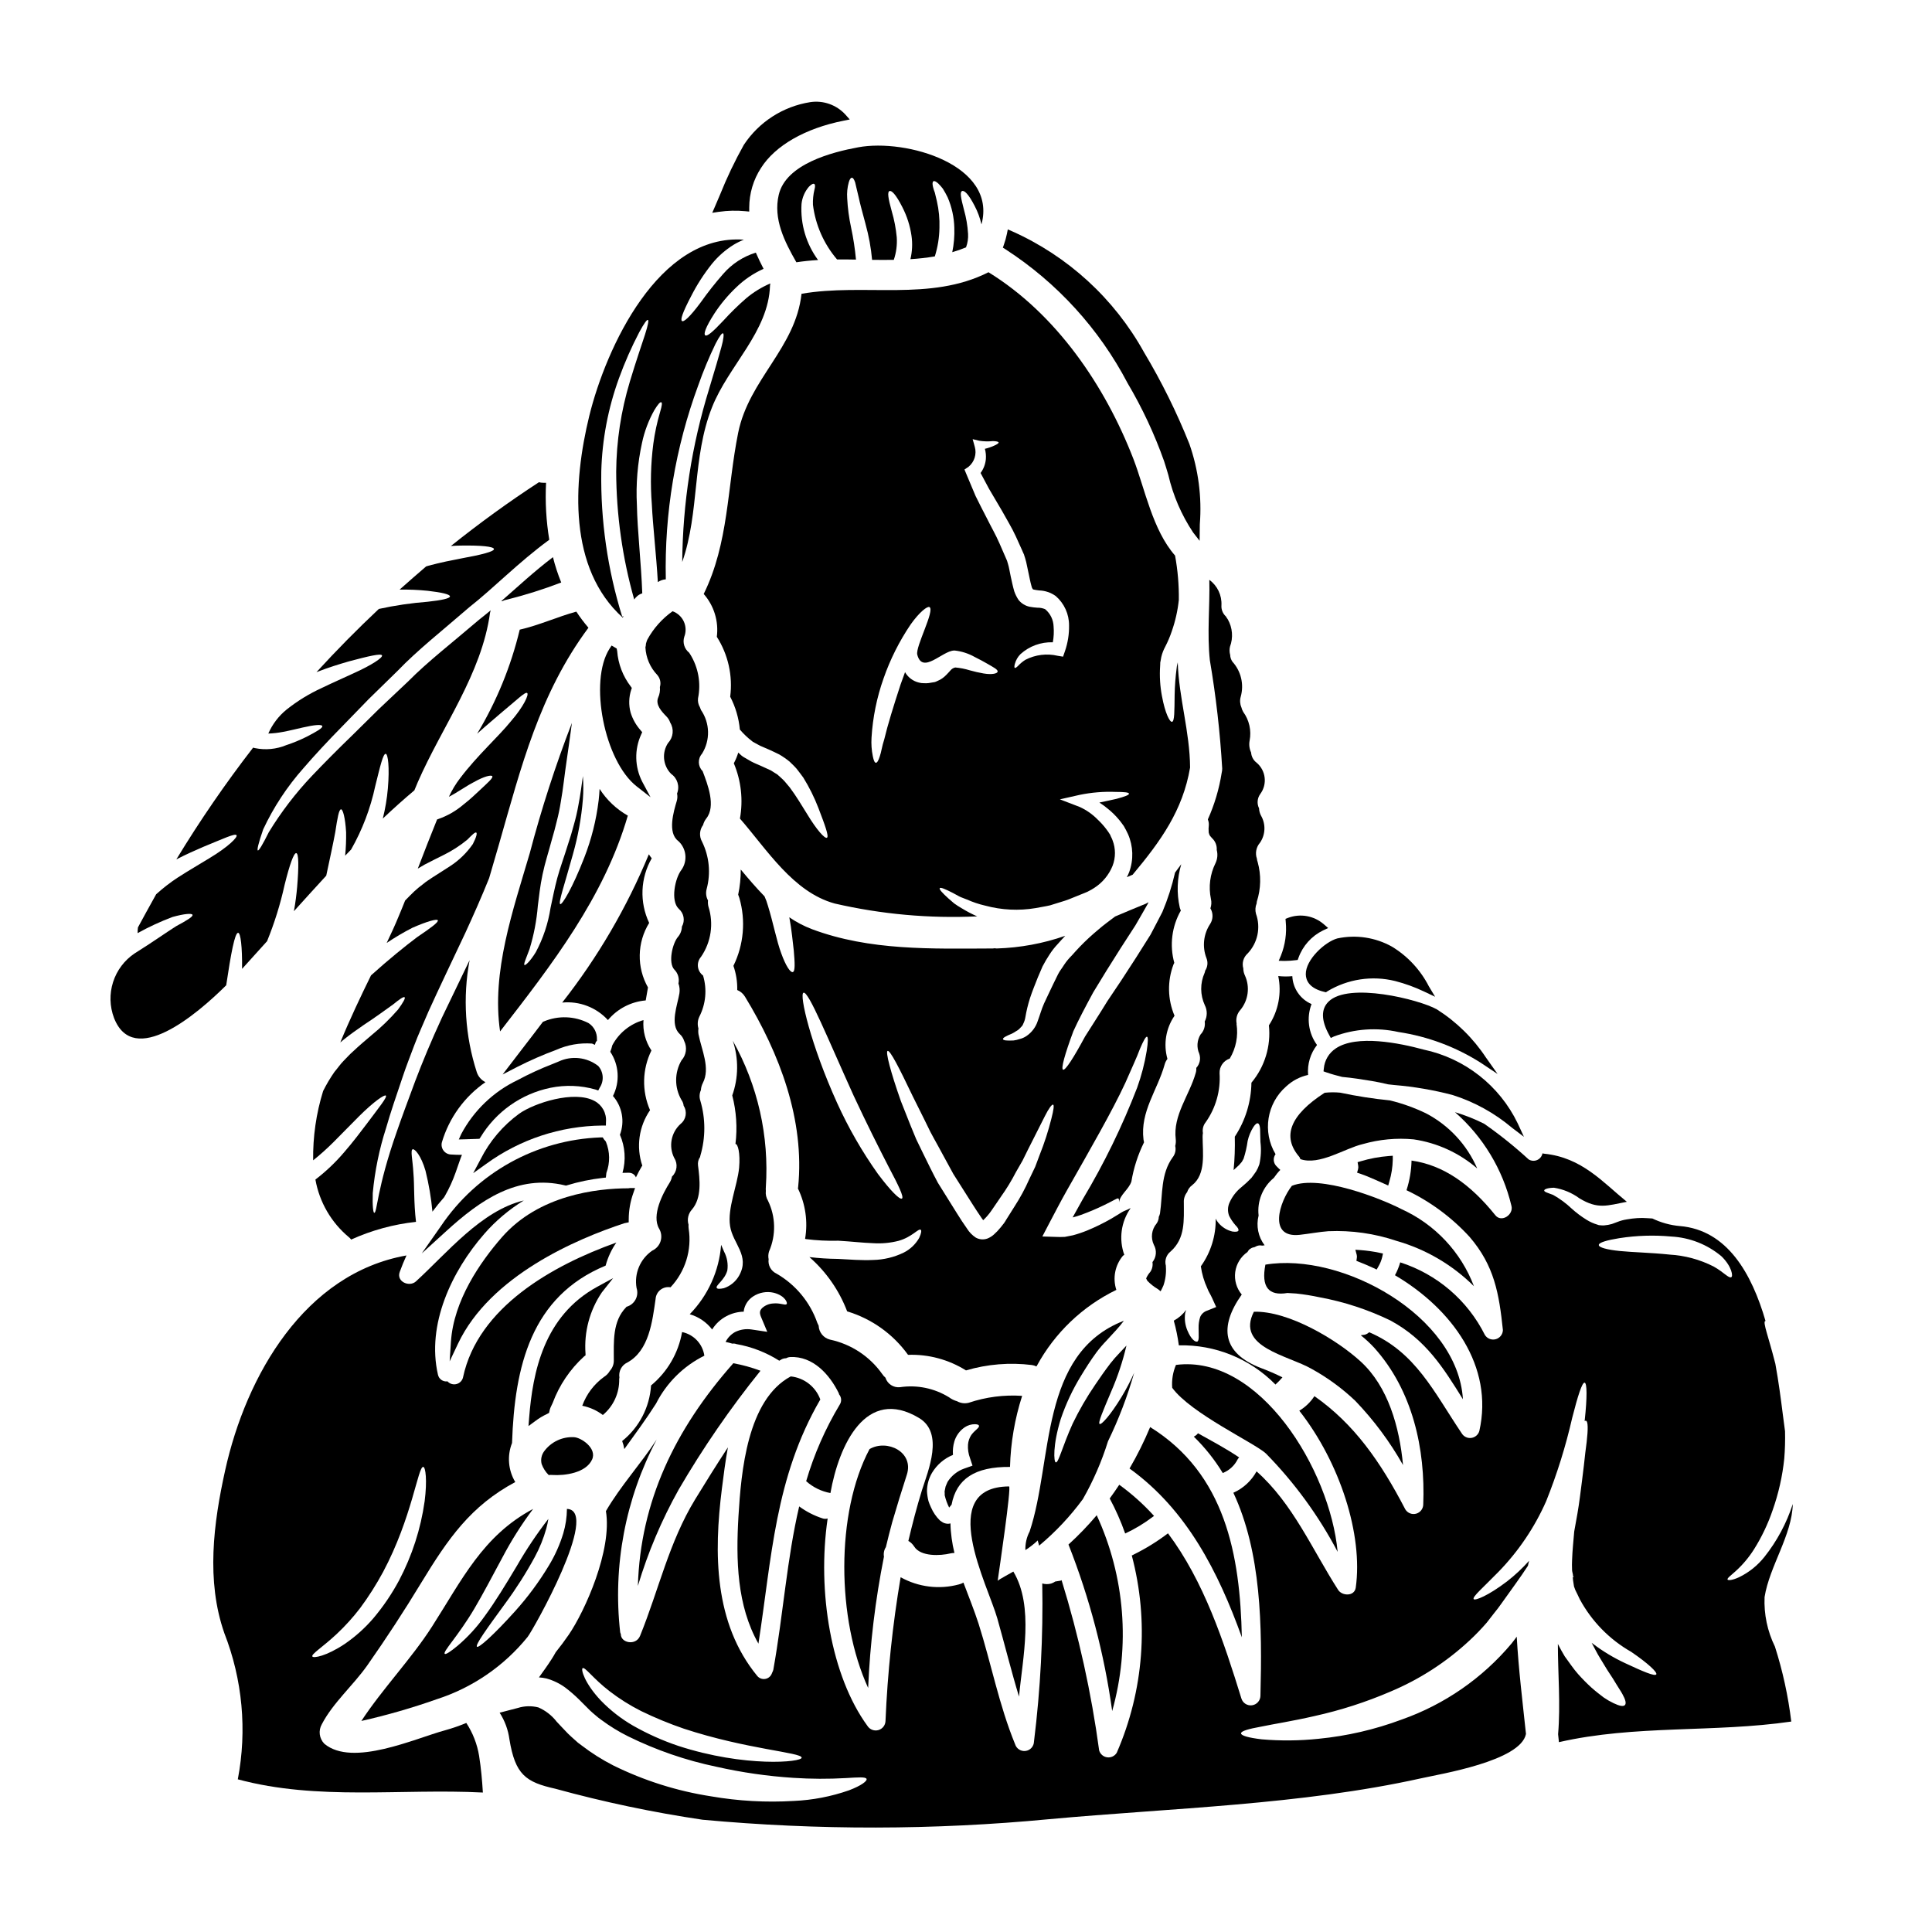
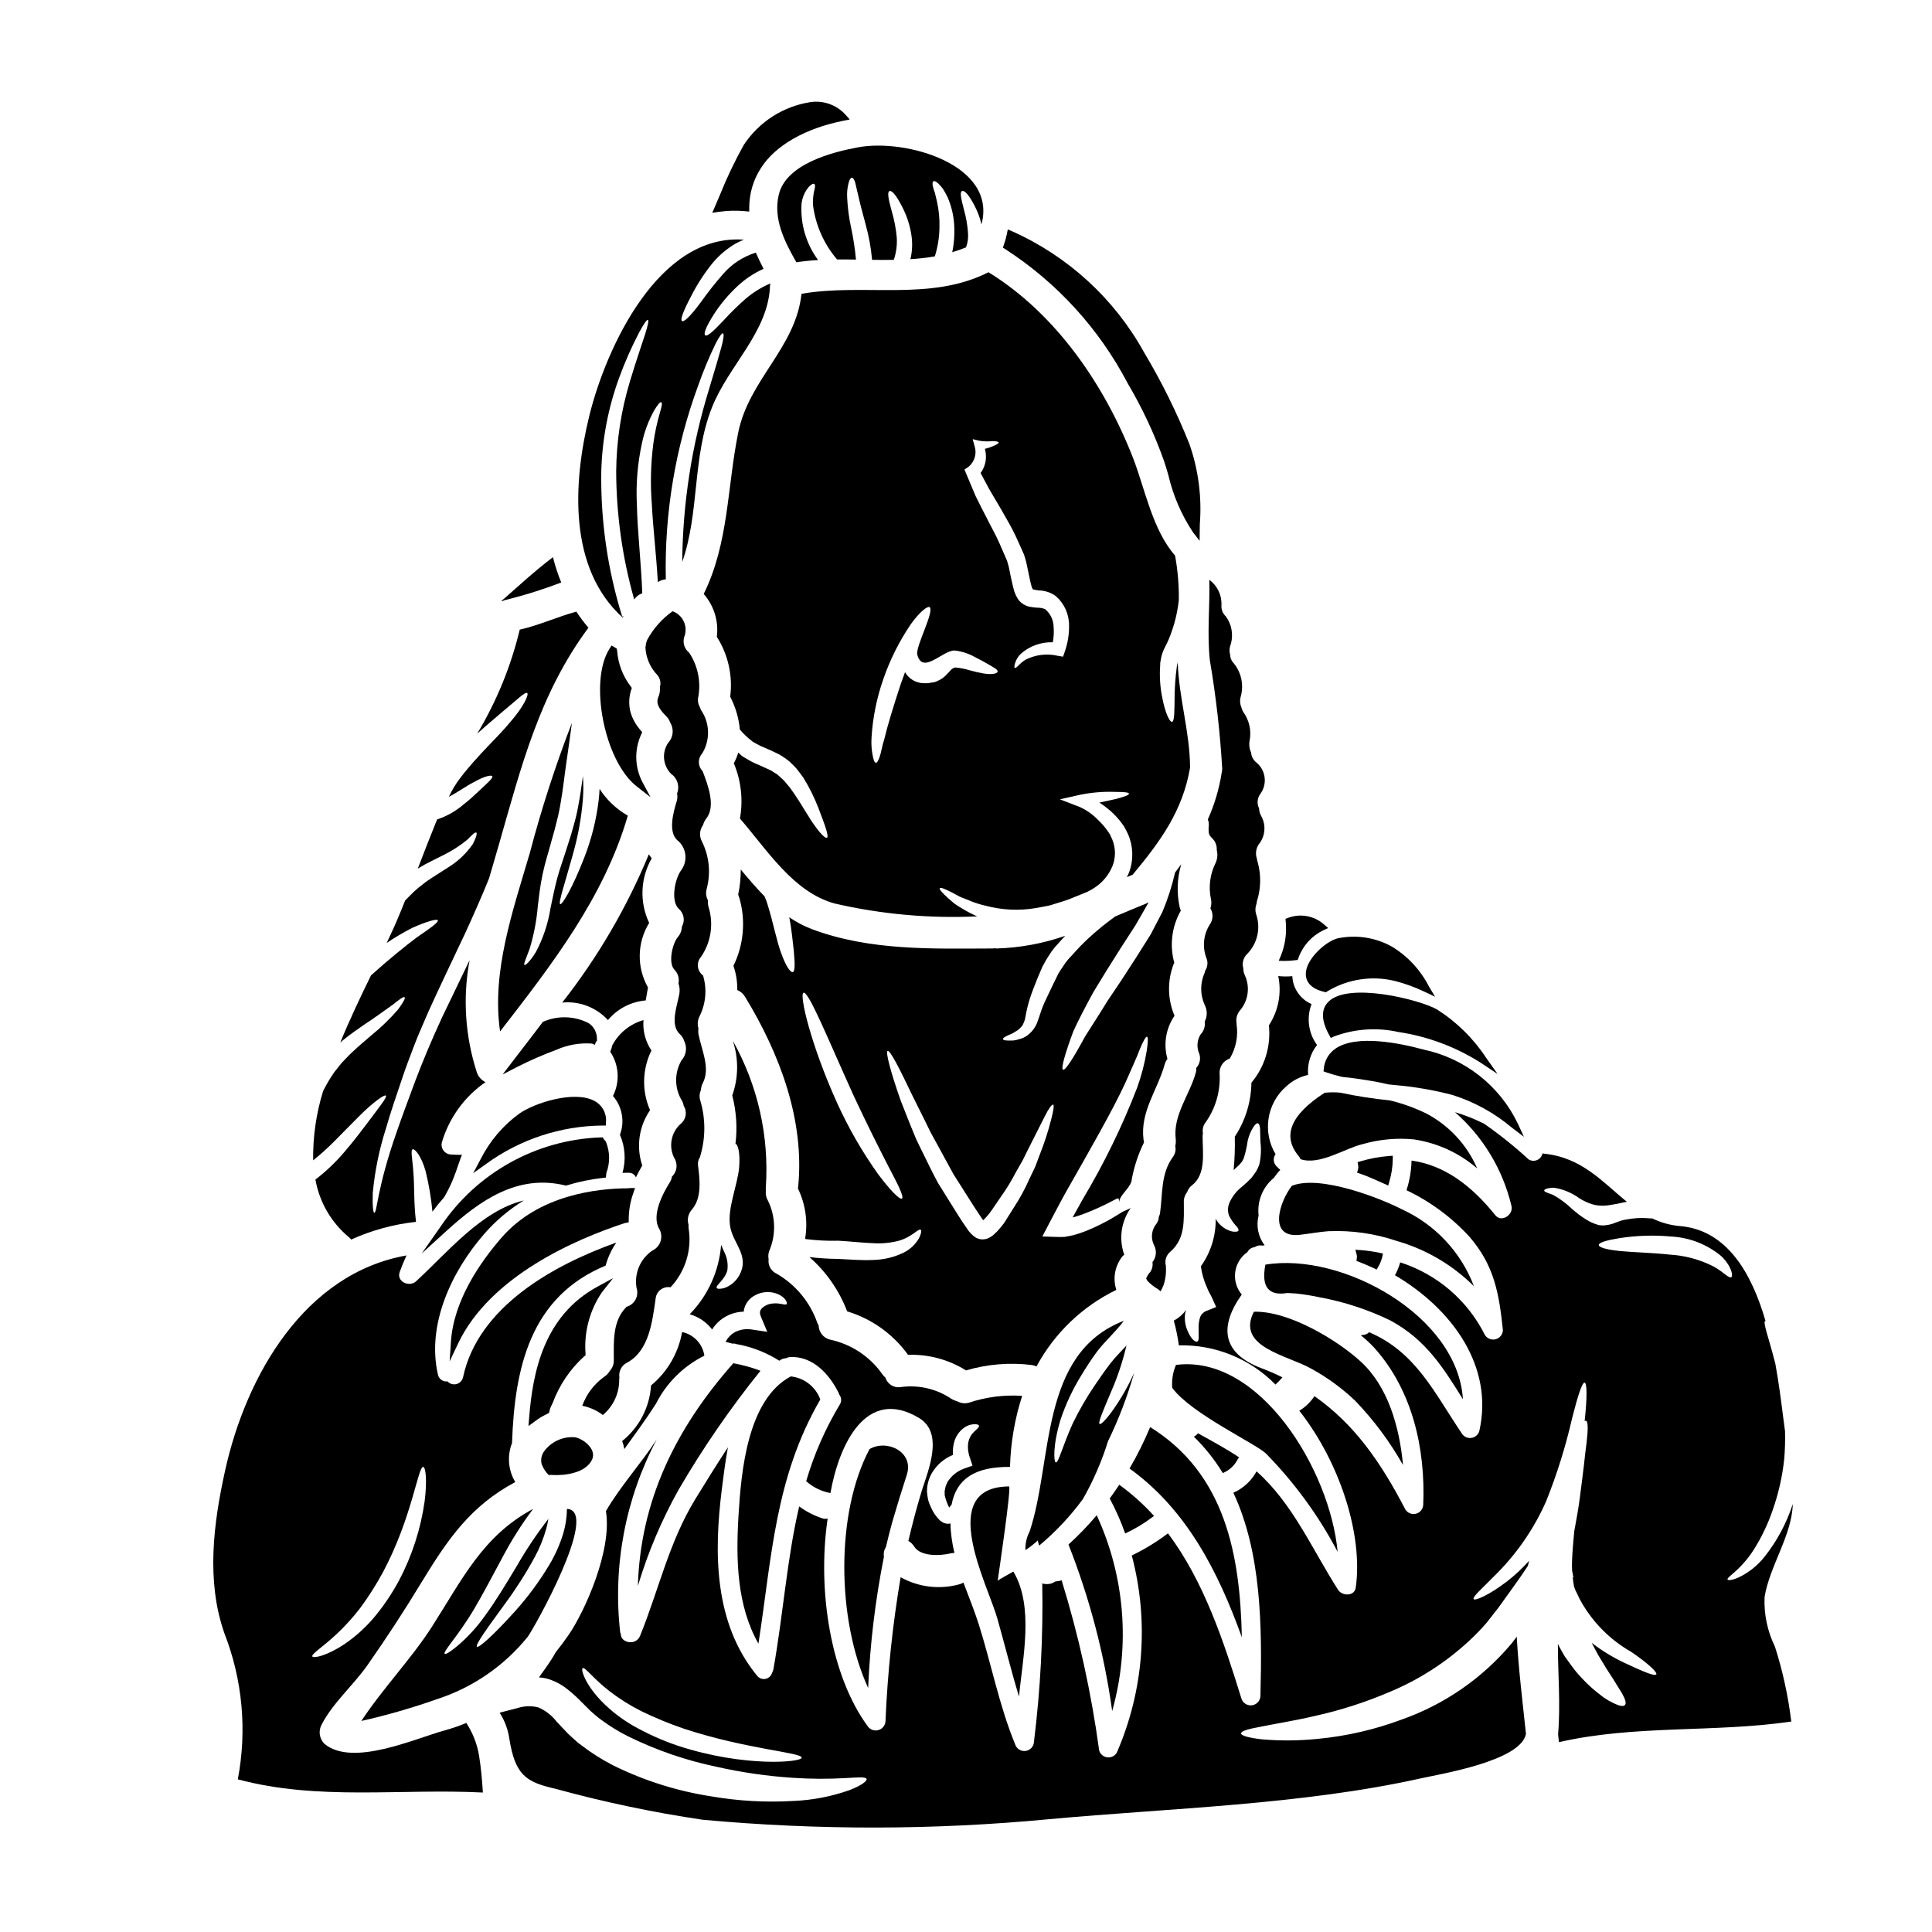
<svg xmlns="http://www.w3.org/2000/svg" fill="#000000" width="800px" height="800px" version="1.1" viewBox="144 144 512 512">
  <g>
    <path d="m288.12 414.7-0.25 0.102-0.16 0.211c-1.715 2.281-3.457 4.539-5.195 6.793l-5.32 6.941 3.914-2.019h-0.004c3.348-1.699 6.789-3.203 10.309-4.508 2.981-1.328 6.238-1.898 9.492-1.66l0.738 0.332 0.277-0.789 0.277-0.281v-0.395l-0.004 0.004c0.07-1.727-0.773-3.363-2.227-4.301-3.691-1.891-8.031-2.047-11.848-0.43z" />
    <path d="m315.95 370.4c-5.82 14.086-13.547 27.309-22.961 39.293 4.547-0.449 9.039 1.27 12.121 4.637 2.512-3 6.113-4.875 10.012-5.207 0.199-1.18 0.395-2.301 0.598-3.445v0.004c-1.484-2.617-2.242-5.586-2.184-8.594 0.055-3.008 0.918-5.945 2.5-8.504-2.594-5.477-2.34-11.875 0.68-17.129-0.254-0.34-0.555-0.684-0.766-1.055z" />
-     <path d="m266.23 444.54-0.641 1.426 1.574-0.039c1.145-0.027 2.262-0.055 3.41-0.113l0.488-0.023 0.277-0.395-0.004-0.004c4.086-6.777 10.824-11.535 18.582-13.121 3.926-0.797 7.984-0.645 11.836 0.449l0.789 0.27 0.395-0.754v-0.004c1.184-1.781 1.02-4.137-0.395-5.738-3-2.332-7.055-2.789-10.496-1.18l-1.629 0.668h-0.004c-3.16 1.223-6.246 2.641-9.23 4.246-6.391 3.043-11.633 8.062-14.953 14.312z" />
    <path d="m314.53 414.33c-3.551 1.016-6.535 3.43-8.266 6.691-0.133 0.586-0.312 1.156-0.539 1.711 2.336 3.492 2.609 7.969 0.715 11.719 2.465 2.82 3.176 6.769 1.848 10.273 1.387 3.188 1.629 6.758 0.68 10.102 0.57-0.031 1.18-0.031 1.734-0.031h0.004c0.801 0 1.52 0.484 1.82 1.223 0.477-1.012 1-2 1.574-2.961 0.051-0.035 0.09-0.086 0.117-0.141-1.672-4.953-0.91-10.402 2.051-14.707-2.215-5.07-2.078-10.859 0.367-15.82-1.594-2.371-2.336-5.211-2.106-8.059z" />
    <path d="m301.52 435.75c-5.371-2.867-15.949 0.566-19.918 3.383v-0.004c-4.32 3.152-7.828 7.285-10.23 12.062l-1.969 3.707 3.422-2.441h-0.004c8.953-6.516 19.715-10.074 30.785-10.176h0.961l0.023-0.961v0.004c0.191-2.309-1.016-4.504-3.07-5.574z" />
    <path d="m311.44 326.32-0.285-0.395h0.004c-2.09-2.715-3.344-5.984-3.602-9.402l-0.133-0.66-1.344-0.789-0.543 0.828c-5.547 8.66-1.379 29.805 7.191 36.5l3.668 2.867-2.199-4.109c-2.012-3.926-2.109-8.559-0.258-12.562l0.25-0.559-0.395-0.473h0.004c-1.223-1.367-2.137-2.977-2.68-4.723-0.535-1.992-0.48-4.098 0.16-6.059z" />
    <path d="m361.39 514.88c-1.223-3.371-4.266-5.746-7.832-6.117-11.523 6.176-13.145 25.238-13.859 37.074-0.68 11.551-0.426 23.645 5.293 33.742 3.535-22.676 4.336-43.957 16.398-64.699z" />
    <path d="m286.53 384.06c0.316-2.477 0.598-5.262 1.25-8.309 0.652-3.148 1.621-6.031 2.477-9.273 0.484-1.621 0.91-3.242 1.309-4.891v-0.004c0.438-1.676 0.789-3.379 1.055-5.094 0.625-3.445 0.996-7.285 1.574-11.094 0.395-2.754 0.789-5.465 1.141-8.141l0.223-1.676c-4.356 11.285-8.082 22.805-11.16 34.504-4.441 15.133-10.188 31.438-7.871 47.254 13.68-17.641 27.551-35.508 33.852-57.188h-0.004c-3.027-1.719-5.594-4.152-7.477-7.082-0.055 1.082-0.141 2.106-0.254 3.102h-0.004c-0.629 5.172-1.902 10.242-3.797 15.094-3.148 8.109-5.859 12.547-6.371 12.348-0.598-0.254 1.137-5.176 3.387-13.316h-0.004c1.34-4.731 2.219-9.578 2.617-14.48 0.156-2.043 0.156-4.098 0-6.144-0.344 2.559-0.684 5.117-1.18 7.652-0.32 1.824-0.738 3.629-1.254 5.406-0.457 1.734-0.969 3.414-1.508 5.008-0.969 3.184-2.133 6.297-2.848 8.961-0.711 2.664-1.25 5.434-1.789 7.934v0.004c-0.633 4.09-1.949 8.043-3.898 11.695-1.535 2.504-2.754 3.543-2.988 3.418-0.34-0.199 0.395-1.68 1.34-4.269v-0.004c1.137-3.715 1.867-7.543 2.184-11.414z" />
    <path d="m323.86 538.75c6.426-11.023 13.672-21.551 21.676-31.488-2.336-0.875-4.742-1.539-7.195-1.992-15.449 17.441-24.641 36.645-25.293 59.008v0.004c2.66-8.883 6.285-17.441 10.812-25.531z" />
    <path d="m255.77 476.17 6.562-5.973c8.844-8.047 18.766-15.094 31.398-12.059l0.266 0.059 0.254-0.074c3.106-0.949 6.293-1.605 9.52-1.969l0.789-0.086 0.141-1.238c1-2.664 0.957-5.609-0.121-8.242l-0.203-0.301c-0.133-0.117-0.246-0.25-0.348-0.395l-0.293-0.473h-0.559v0.004c-17.047 0.617-32.77 9.348-42.312 23.484z" />
    <path d="m263.5 499.62-0.336 5.144 2.203-4.66c8.527-18.012 31.391-27.766 44.102-31.941l1.148-0.234v-0.789h0.004c0.004-2.379 0.418-4.742 1.223-6.981l0.449-1.309h-1.379l-0.395 0.059c-8.395 0.027-23.723 1.77-33.523 12.988-5.762 6.606-12.789 16.75-13.496 27.723z" />
    <path d="m534.61 484.86c-3.449-9.078-10.355-16.426-19.203-20.43-5.316-2.754-21.539-9.219-29.047-6.176-3.297 4.211-6.426 13.914 2.078 12.988 2.336-0.254 5.207-0.789 7.625-0.965v0.004c6.109-0.262 12.215 0.605 18.008 2.559 7.754 2.207 14.82 6.34 20.539 12.02z" />
    <path d="m496.07 409.45c-2.004 1.969-1.969 4.953 0.16 8.809l0.445 0.812 0.84-0.395h-0.004c5.461-2.039 11.395-2.449 17.082-1.184 7.785 1.172 15.234 3.957 21.871 8.184l4.41 2.941-3.059-4.328h-0.004c-3.391-5.144-7.836-9.508-13.043-12.805-4.762-2.652-23.426-7.273-28.699-2.035z" />
    <path d="m490.05 402.21c0.031 1.602 0.91 3.707 4.91 4.652l0.434 0.102 0.363-0.25h-0.004c5.391-3.258 11.855-4.242 17.973-2.731 2.641 0.68 5.207 1.613 7.672 2.785l2.922 1.383-1.652-2.754-0.004-0.004c-2.227-4.348-5.613-7.992-9.789-10.527-4.402-2.457-9.547-3.227-14.477-2.172-3.277 0.914-8.426 5.641-8.348 9.516z" />
    <path d="m504.56 475.29-1.375-0.094 0.355 1.332c0.07 0.27 0.082 0.547 0.035 0.82l-0.113 0.789 0.727 0.289c1.285 0.508 2.551 1.039 3.809 1.625l0.832 0.395 0.449-0.789c0.457-0.777 0.797-1.613 1.012-2.488l0.211-0.973-0.977-0.203h0.004c-1.641-0.344-3.301-0.578-4.969-0.703z" />
    <path d="m484.71 398.65c0.867-0.012 1.734-0.07 2.598-0.184l0.594-0.07 0.207-0.562v-0.004c1.137-3.168 3.469-5.769 6.496-7.25l1.371-0.637-1.137-0.992h-0.004c-2.602-2.273-6.246-2.93-9.48-1.711l-0.684 0.266 0.059 0.73c0.301 3.078-0.141 6.184-1.293 9.051l-0.566 1.332 1.445 0.039z" />
    <path d="m535.47 453.65c-2.715-6.293-7.519-11.457-13.598-14.621-3.051-1.469-6.242-2.613-9.531-3.41-4.426-0.441-8.824-1.125-13.172-2.051-1.375-0.133-2.758-0.125-4.125 0.027-9.156 5.918-11.387 11.59-6.691 17.016 0.109 0.176 0.195 0.367 0.254 0.566 5.066 1.766 11.781-2.875 16.559-3.984 4.371-1.25 8.934-1.676 13.457-1.25 6.234 0.914 12.078 3.59 16.848 7.707z" />
    <path d="m503.64 454.77 0.902 0.301c0.461 0.152 0.914 0.328 1.477 0.547 1.574 0.648 3.219 1.359 4.828 2.09l1.043 0.477 0.312-1.102v-0.004c0.551-1.855 0.852-3.777 0.895-5.715v-1.078l-1.07 0.078h-0.004c-2.508 0.195-4.992 0.656-7.406 1.379l-0.84 0.246 0.148 0.867h0.004c0.066 0.332 0.055 0.672-0.031 1z" />
    <path d="m475.64 430.92c-0.07 5.094-1.602 10.062-4.406 14.312v0.031c0.074 2.945-0.031 5.891-0.316 8.82 0.516-0.457 1.027-0.941 1.426-1.312v0.004c0.223-0.289 0.461-0.562 0.711-0.824 0.223-0.289 0.312-0.598 0.512-0.887 0.496-1.539 0.855-3.117 1.078-4.723 0.289-1.277 0.789-2.5 1.48-3.613 0.512-0.789 0.941-1.141 1.25-1.027 0.312 0.113 0.512 0.656 0.57 1.508 0 0.855 0.055 2.051 0.086 3.473h0.004c0.238 1.957 0.141 3.938-0.289 5.859-0.211 0.656-0.5 1.289-0.855 1.879-0.395 0.57-0.824 1.18-1.25 1.734-0.828 0.871-1.711 1.691-2.644 2.449-1.359 1.09-2.438 2.484-3.148 4.07-0.516 1.117-0.555 2.394-0.113 3.543 0.453 0.891 1.016 1.723 1.676 2.477 0.66 0.652 0.914 1.137 0.766 1.453-0.141 0.285-0.707 0.34-1.574 0.223-1.441-0.344-2.734-1.141-3.691-2.277-0.301-0.34-0.551-0.723-0.738-1.137 0.074 4.523-1.305 8.953-3.938 12.633 0.281 2.008 0.855 3.965 1.707 5.805 0.312 0.883 0.852 1.648 1.219 2.477l1.137 2.504-2.332 0.938 0.004-0.004c-0.848 0.262-1.543 0.871-1.906 1.684-0.312 0.953-0.457 1.953-0.426 2.957 0 1.852 0.199 3.414-0.371 3.582-0.512 0.172-1.621-0.594-2.59-2.93v0.004c-0.617-1.453-0.824-3.047-0.598-4.609 0.059-0.254 0.172-0.57 0.262-0.855-0.871 1.18-1.988 2.152-3.277 2.848 0.598 2.144 1.043 4.332 1.34 6.539 9.602-0.227 18.871 3.531 25.602 10.387 0.664-0.59 1.281-1.23 1.852-1.906-1.836-0.91-3.715-1.727-5.633-2.445-10.328-3.938-11.211-10.926-5.176-19.461 0-0.031 0-0.031 0.027-0.031-1.395-1.66-2.019-3.836-1.73-5.984 0.293-2.148 1.48-4.078 3.266-5.309 0.312-0.641 0.918-1.098 1.621-1.223l0.316-0.086c0.09-0.035 0.176-0.086 0.254-0.145 0.516-0.277 1.109-0.355 1.68-0.227l0.652-0.082c-1.707-2.25-2.293-5.152-1.594-7.887-0.434-3.801 1.086-7.559 4.043-9.988 0.504-0.75 1.074-1.457 1.707-2.106-0.344-0.312-0.711-0.652-1.055-1.023-0.828-0.859-0.914-2.191-0.203-3.148-3.535-5.891-2.336-13.473 2.848-17.984 1.625-1.5 3.617-2.539 5.777-3.016-0.238-2.848 0.605-5.68 2.363-7.934-2.289-3.133-2.836-7.215-1.453-10.84-2.973-1.289-4.953-4.16-5.094-7.398-1.238 0.117-2.488 0.109-3.727-0.027 0.938 4.508 0.047 9.207-2.477 13.059 0.574 5.484-1.094 10.969-4.629 15.199z" />
    <path d="m289.04 518.68 0.465-0.246 0.109-0.484c0.062-0.324 0.16-0.645 0.285-0.949l0.555-1.18h0.004c1.746-4.719 4.602-8.953 8.32-12.344l0.395-0.293-0.004-0.453c-0.426-5.746 1.098-11.469 4.332-16.242l2.988-3.781-4.227 2.309c-14.168 7.734-17.086 22.641-18.039 34.758l-0.168 2.144 1.73-1.273c1.008-0.773 2.098-1.43 3.254-1.965z" />
    <path d="m258.43 575.15c-5.348 8.363-13.086 16.418-18.664 24.922h-0.004c6.758-1.523 13.418-3.441 19.945-5.746 9.477-3.047 17.863-8.793 24.125-16.531 1.453-1.852 19.203-33.312 10.527-33.914h-0.113c-0.023 2.188-0.348 4.363-0.969 6.461-0.902 2.973-2.172 5.82-3.781 8.477-2.609 4.348-5.633 8.434-9.023 12.203-5.715 6.344-9.59 9.758-10.066 9.387-0.543-0.453 2.559-4.723 7.477-11.465 2.871-3.898 5.477-7.984 7.793-12.234 1.32-2.426 2.363-4.992 3.102-7.652 0.227-0.836 0.406-1.68 0.539-2.535-3.055 3.953-5.84 8.105-8.332 12.434-2.988 5.008-5.805 9.617-8.477 13.258-2.082 2.953-4.531 5.629-7.285 7.965-1.934 1.594-3.102 2.336-3.356 2.106-0.625-0.512 3.473-4.609 7.824-11.949 2.219-3.754 4.637-8.363 7.453-13.598 2.363-4.496 5.082-8.797 8.137-12.859-13.367 7.129-18.832 18.766-26.852 31.273z" />
    <path d="m395.12 536.7c-0.223 0.426-0.34 0.852-0.539 1.277-0.113 0.426-0.141 0.855-0.254 1.277v0.004c0.035 0.332 0.043 0.664 0.027 0.996 0.262 1.133 0.66 2.231 1.18 3.269 0.195-0.254 0.426-0.512 0.652-0.789 1.277-6.769 6.117-10.07 15.477-9.984v0.004c0.172-6.398 1.258-12.742 3.215-18.836-4.785-0.32-9.586 0.297-14.137 1.824-1.047 0.273-2.156 0.133-3.102-0.395-0.77-0.215-1.492-0.57-2.133-1.051-3.879-2.398-8.48-3.348-12.988-2.676-1.73 0.195-3.356-0.867-3.871-2.531-0.34-0.285-0.641-0.621-0.879-0.996-3.297-4.652-8.223-7.891-13.797-9.078-1.719-0.418-2.949-1.926-3.019-3.695-0.109-0.227-0.223-0.457-0.34-0.711-1.918-5.527-5.766-10.176-10.84-13.09-1.453-0.676-2.297-2.223-2.078-3.812-0.141-0.688-0.102-1.406 0.117-2.074 1.871-4.301 1.77-9.211-0.285-13.43-0.477-0.785-0.676-1.707-0.57-2.617-0.027-0.324-0.027-0.645 0-0.969 0.91-13.516-2.133-27.004-8.758-38.82 1.574 4.715 1.523 9.824-0.145 14.508 1.09 4.195 1.379 8.559 0.852 12.859 0.625-0.055 1.312 2.391 0.969 6.297-0.457 4.777-3.148 10.754-2.391 15.477 0.711 4.664 5.348 7.824 2.391 13.113-0.887 1.574-2.324 2.762-4.039 3.332-1.055 0.227-1.734 0.227-1.879-0.059-0.457-0.625 2.074-2.047 2.785-4.609h0.004c0.258-1.719-0.043-3.473-0.852-5.008-0.254-0.566-0.512-1.18-0.789-1.82v0.004c-0.523 6.918-3.473 13.434-8.32 18.395 2.363 0.68 4.445 2.098 5.945 4.043 0.93-1.504 2.246-2.727 3.812-3.543 1.402-0.742 2.965-1.148 4.555-1.18 0.02-0.281 0.066-0.555 0.141-0.828 0.367-1.324 1.207-2.469 2.359-3.215 1.613-1.055 3.59-1.406 5.465-0.969 3.07 0.789 3.754 2.789 3.387 3.019-0.426 0.395-1.68-0.395-3.641-0.172-1.062 0.074-2.066 0.504-2.848 1.223-0.711 0.738-0.711 1.34-0.199 2.531l1.574 3.754-4.184-0.625c-1.488-0.227-3.008 0.012-4.356 0.684-1.078 0.602-1.949 1.516-2.504 2.617 0.609 0.121 1.207 0.273 1.797 0.457 0.352-0.059 0.715-0.02 1.051 0.113 4.043 0.711 7.91 2.211 11.379 4.41 0.199-0.113 0.395-0.254 0.625-0.371 0.367-0.184 0.77-0.281 1.18-0.281 0.332-0.188 0.699-0.293 1.078-0.316 6.008-0.312 10.441 4.582 12.891 9.59 0.055 0.113 0.027 0.199 0.086 0.316l0.004-0.004c0.645 0.777 0.703 1.891 0.141 2.731-3.809 6.348-6.793 13.156-8.879 20.258 1.812 1.621 4.035 2.711 6.43 3.148 2.246-12.691 9.387-28.363 23.5-19.883 6.629 3.984 2.418 13.883 0.766 19.09-1.395 4.523-2.562 9.016-3.613 13.484h0.004c0.625 0.359 1.148 0.867 1.535 1.477 1.707 2.731 6.941 2.477 9.617 1.824 0.344-0.078 0.699-0.117 1.055-0.113-0.316-1.285-0.566-2.59-0.742-3.902-0.184-1.305-0.289-2.617-0.312-3.934-0.41 0.121-0.84 0.129-1.254 0.027-0.328-0.055-0.637-0.18-0.91-0.371-0.227-0.141-0.512-0.344-0.652-0.453-0.988-0.98-1.781-2.141-2.332-3.418-0.266-0.551-0.496-1.121-0.684-1.707-0.215-0.867-0.348-1.754-0.391-2.644 0.012-1.703 0.473-3.371 1.336-4.836 1.289-2.144 3.234-3.812 5.551-4.754-0.098-1.207 0.027-2.422 0.371-3.586 0.461-1.512 1.422-2.824 2.727-3.723 0.809-0.539 1.758-0.828 2.731-0.824 0.684 0.027 1.027 0.168 1.055 0.395 0.168 0.57-1.055 1.137-2.019 2.449v-0.004c-0.504 0.766-0.809 1.645-0.883 2.559-0.082 1.23 0.102 2.461 0.543 3.613l0.652 1.969-2.219 0.789v-0.004c-1.812 0.648-3.352 1.883-4.383 3.504z" />
    <path d="m300.9 530.81c1.398-3.016-2.957-5.902-4.832-5.945h-0.004c-3.086-0.148-6.043 1.262-7.871 3.758-0.707 0.965-0.949 2.195-0.652 3.356 0.398 1.105 1.039 2.106 1.879 2.93 0.297-0.051 0.605-0.062 0.906-0.027 3.379 0.227 8.953-0.539 10.574-4.07z" />
    <path d="m310.23 505.09c5.805-3.148 6.66-10.98 7.512-16.871h-0.004c0.074-0.949 0.543-1.828 1.297-2.414 0.754-0.586 1.719-0.824 2.66-0.66 3.914-4.156 5.691-9.891 4.809-15.535-0.051-0.348-0.062-0.699-0.031-1.051-0.434-1.414-0.086-2.953 0.914-4.039 2.644-3.098 2.074-7.934 1.594-11.691-0.098-0.773 0.094-1.555 0.539-2.191 0.02-0.129 0.047-0.25 0.086-0.371 1.395-4.746 1.395-9.793 0-14.539-0.316-0.93-0.266-1.949 0.145-2.844 0.035-0.652 0.211-1.293 0.512-1.875 2.047-3.938-0.344-8.793-1.137-12.832h-0.004c-0.094-0.535-0.102-1.082-0.027-1.621-0.305-1.027-0.227-2.133 0.227-3.102 1.738-3.375 2.094-7.293 0.996-10.926-0.762-0.562-1.258-1.418-1.359-2.359-0.102-0.941 0.195-1.883 0.82-2.594 2.676-3.898 3.402-8.812 1.965-13.316-0.133-0.527-0.172-1.078-0.113-1.621-0.504-0.922-0.637-2-0.367-3.016 1.141-4.207 0.703-8.688-1.227-12.594-0.781-1.387-0.672-3.106 0.285-4.383 0.16-0.629 0.453-1.223 0.852-1.734 2.617-3.269 0.371-9.016-0.969-12.547h0.004c-1.273-1.25-1.348-3.273-0.172-4.609 2.227-3.566 2.125-8.113-0.254-11.578-0.113-0.262-0.227-0.516-0.316-0.789v0.004c-0.41-0.703-0.578-1.523-0.48-2.332 0.824-4.012 0.082-8.184-2.078-11.664-0.113-0.141-0.168-0.285-0.285-0.426h0.004c-1.266-1-1.773-2.68-1.285-4.211 0.504-1.309 0.461-2.766-0.121-4.039-0.586-1.273-1.656-2.258-2.977-2.731-2.789 1.973-5.086 4.562-6.715 7.562-0.137 0.344-0.254 0.695-0.344 1.055-0.004 0.316-0.051 0.633-0.141 0.938 0.129 2.746 1.25 5.356 3.148 7.34 0.762 0.875 1.02 2.078 0.688 3.191 0.094 0.949-0.062 1.914-0.457 2.785-0.789 1.906 0.938 3.727 2.188 5.008 0.453 0.453 0.797 1.008 0.996 1.621 1.059 1.707 0.84 3.914-0.539 5.375-1.727 2.582-1.395 6.016 0.785 8.223 1.676 1.156 2.328 3.316 1.574 5.207 0.141 0.66 0.113 1.344-0.082 1.992-0.828 2.785-2.504 8.422 0.395 10.582 2.18 1.969 2.547 5.254 0.855 7.652-1.707 2.164-2.961 8.223-0.711 10.328h-0.004c1.375 1.172 1.723 3.156 0.828 4.723-0.023 1.008-0.398 1.973-1.055 2.734-1.449 1.707-2.644 6.856-0.938 8.66v-0.004c0.961 0.961 1.367 2.344 1.078 3.672 0.305 0.836 0.391 1.734 0.258 2.617-0.512 3.102-2.617 8.266 0.086 10.785 0.555 0.496 0.961 1.137 1.18 1.848 0.84 1.688 0.559 3.719-0.707 5.117-1.887 3.231-1.902 7.227-0.031 10.469 0.332 0.465 0.539 1.008 0.598 1.574 0.996 1.562 0.656 3.625-0.789 4.785-2.551 2.281-3.254 5.996-1.707 9.051 1.012 1.57 0.758 3.641-0.598 4.926-0.094 0.531-0.285 1.043-0.566 1.508-1.91 3.043-4.891 8.762-2.848 12.293v-0.004c0.598 1.004 0.742 2.211 0.395 3.324s-1.156 2.023-2.215 2.508c-3.203 2.203-4.824 6.074-4.152 9.902 0.332 1.016 0.234 2.121-0.273 3.062-0.504 0.938-1.371 1.633-2.402 1.914-0.023 0.043-0.051 0.082-0.086 0.117-3.672 3.754-3.269 9.16-3.269 14.051 0.027 1.039-0.352 2.051-1.055 2.816-0.371 0.652-0.898 1.199-1.535 1.594-2.648 1.914-4.664 4.582-5.773 7.652 1.98 0.395 3.848 1.23 5.457 2.449 2.824-2.352 4.418-5.863 4.332-9.531 0-0.141 0.059-0.285 0.059-0.395-0.27-1.641 0.578-3.262 2.082-3.977z" />
    <path d="m374.44 528.02c-8.988 16.871-8.734 45.121-0.371 63.305 0.5-11.688 1.898-23.32 4.188-34.793-0.156-0.879 0.027-1.785 0.512-2.535 0.512-2.188 1.082-4.379 1.68-6.602 1.219-4.199 2.512-8.391 3.867-12.57 1.961-6.035-5.234-9.508-9.875-6.805z" />
    <path d="m317.86 515.96c2.789-5.5 7.277-9.949 12.801-12.688-0.449-3.125-2.812-5.629-5.902-6.262-0.969 5.543-3.883 10.559-8.223 14.145-0.363 5.769-3.144 11.121-7.656 14.734 0.266 0.691 0.457 1.406 0.57 2.133 2.863-3.981 5.793-7.938 8.41-12.062z" />
    <path d="m309.26 307.3-0.371 0.113c-3.875-12.465-5.746-25.469-5.543-38.52 0.227-8.422 1.812-16.75 4.695-24.668 1.516-4.172 3.309-8.242 5.363-12.176 1.309-2.418 2.047-3.387 2.301-3.269 0.254 0.113 0.055 1.309-0.789 3.938s-2.246 6.598-4.012 12.457l0.004-0.004c-2.332 7.727-3.547 15.746-3.613 23.816 0.043 11.457 1.648 22.859 4.777 33.883 0.238-0.352 0.527-0.668 0.855-0.938 0.375-0.316 0.809-0.547 1.281-0.688-0.285-8.023-1.309-16.781-1.422-23.41-0.289-5.535 0.172-11.09 1.363-16.504 0.641-3.019 1.734-5.926 3.246-8.617 0.996-1.648 1.574-2.246 1.852-2.106s0.195 0.855-0.316 2.59v-0.004c-0.812 2.75-1.41 5.555-1.793 8.395-0.688 5.328-0.82 10.715-0.395 16.074 0.262 5.664 1.18 13.344 1.594 20.598h0.004c0.625-0.426 1.352-0.68 2.106-0.738-0.387-17.516 2.531-34.945 8.59-51.383 1.32-3.758 2.852-7.438 4.582-11.023 1.078-2.078 1.707-2.902 1.992-2.785 0.285 0.113 0.168 1.477-0.457 3.723-0.625 2.246-1.707 6.008-3.242 11.039v0.004c-4.586 14.852-6.984 30.297-7.117 45.84 4.637-13.289 2.617-27.656 7.871-40.934 4.352-11.094 15.023-20.074 15.395-32.348 0.027-0.172 0.055-0.371 0.082-0.543-2.312 0.992-4.473 2.316-6.398 3.938-2.125 1.848-4.141 3.82-6.035 5.906-2.957 3.148-4.328 4.266-4.832 3.898-0.43-0.34 0.027-2.019 2.445-5.773v-0.004c1.668-2.543 3.625-4.879 5.832-6.973 2.098-2.023 4.535-3.672 7.199-4.863-0.738-1.422-1.426-2.848-2.051-4.293-3.34 1.027-6.324 2.969-8.621 5.606-2.121 2.414-4.117 4.938-5.973 7.562-2.957 3.984-4.523 5.293-4.981 4.953-0.457-0.344 0.113-2.16 2.422-6.574 1.547-3.047 3.406-5.926 5.539-8.598 1.609-1.969 3.531-3.66 5.688-5.008 0.879-0.535 1.801-0.992 2.758-1.367-22.59-1.648-36.504 28.566-40.965 46.66-4.352 17.75-5.606 40.426 8.848 53.488 0.102-0.141 0.188-0.258 0.242-0.371z" />
    <path d="m277.17 303.29c0.344-0.188 0.719-0.312 1.109-0.367 4.906-1.227 9.73-2.746 14.453-4.555-0.891-2.184-1.625-4.426-2.191-6.715-4.953 3.758-9.359 7.871-13.715 11.668v-0.004c0.113-0.02 0.227-0.031 0.344-0.027z" />
    <path d="m270.46 338.43c2.391-2.164 4.637-4.012 6.461-5.606 4.012-3.301 6.203-5.512 6.769-5.18s-0.855 3.543-4.352 7.57c-3.356 4.125-8.848 8.988-13.383 14.992h-0.004c-1.18 1.531-2.184 3.195-2.988 4.953 2.504-1.312 4.723-2.934 6.574-3.867 2.875-1.621 4.664-1.969 4.922-1.594 0.285 0.457-1.18 1.707-3.356 3.754-1.137 1.055-2.477 2.363-4.238 3.727h-0.004c-1.992 1.715-4.289 3.035-6.769 3.894l-0.254 0.086c-1.762 4.328-3.445 8.68-5.117 13.031 0.594-0.371 1.219-0.711 1.789-1.055 1.852-0.965 3.473-1.762 4.953-2.504l-0.004 0.004c2.289-1.121 4.438-2.504 6.402-4.125 1.223-1.25 2.019-2.019 2.336-1.879 0.316 0.141 0.055 1.223-0.883 3.043-1.621 2.352-3.691 4.359-6.09 5.902-1.453 0.91-2.988 1.906-4.668 2.988-0.789 0.566-1.535 0.965-2.363 1.676-0.426 0.316-0.852 0.652-1.277 0.996-0.285 0.227-0.738 0.652-1.109 0.969-0.789 0.766-1.621 1.574-2.445 2.445-0.57 1.426-1.137 2.848-1.734 4.242-0.883 2.16-1.969 4.523-3.148 7h-0.004c2.188-1.469 4.461-2.812 6.805-4.016 4.012-1.762 6.516-2.418 6.742-1.992 0.254 0.484-1.852 2.023-5.438 4.441-3.148 2.363-7.422 5.805-12.262 10.16-2.731 5.574-5.606 11.605-8.137 17.777 0.227-0.195 0.484-0.426 0.707-0.598 1.938-1.574 3.785-2.844 5.465-4.012 3.418-2.246 5.977-4.152 7.824-5.465 1.707-1.395 2.785-2.133 3.047-1.906 0.262 0.227-0.344 1.34-1.734 3.242v0.004c-2.152 2.473-4.512 4.758-7.055 6.828-1.535 1.309-3.242 2.731-4.922 4.328-0.887 0.766-1.574 1.574-2.422 2.418s-1.621 1.992-2.477 2.988h0.004c-1.117 1.605-2.113 3.289-2.988 5.035-1.844 5.949-2.734 12.152-2.644 18.379 1.844-1.477 3.613-3.055 5.289-4.723 2.617-2.644 4.953-5.008 6.887-6.969 4.012-3.984 6.742-5.801 7.086-5.465 0.426 0.395-1.707 2.988-4.953 7.34-1.68 2.191-3.641 4.863-6.176 7.766-2.254 2.641-4.781 5.035-7.535 7.144 1.059 5.981 4.203 11.395 8.875 15.277 0.227 0.18 0.426 0.391 0.598 0.625 5.445-2.465 11.246-4.051 17.184-4.691-0.625-5.266-0.395-9.676-0.684-12.891-0.195-3.582-0.855-6.117-0.195-6.344 0.539-0.168 2.215 1.594 3.414 5.746h-0.004c0.879 3.543 1.488 7.148 1.824 10.785 0.965-1.309 1.992-2.562 3.07-3.781v-0.004c0.082-0.117 0.16-0.242 0.227-0.367 1.152-2.008 2.113-4.117 2.875-6.301 0.684-1.906 1.18-3.5 1.648-4.609-0.938 0-1.879 0-2.844-0.082h0.004c-0.797-0.008-1.547-0.387-2.027-1.02-0.484-0.633-0.648-1.453-0.449-2.223 1.918-6.473 5.992-12.098 11.547-15.934-1.094-0.535-1.926-1.488-2.301-2.648-3.098-9.578-3.754-19.777-1.906-29.672-2.625 5.465-5.062 10.527-7.312 15.191-2.875 6.231-5.18 11.781-7.086 16.816-1.879 5.094-3.543 9.5-4.863 13.344-5.402 15.352-5.207 21.598-6.004 21.598-0.254 0-0.512-1.574-0.395-5.238v-0.004c0.547-5.867 1.734-11.66 3.543-17.266 1.137-3.984 2.672-8.477 4.41-13.598 0.855-2.59 1.938-5.32 3.019-8.223 1.082-2.902 2.473-5.859 3.809-9.055 2.848-6.297 6.176-13.203 9.762-20.824 2.074-4.523 4.238-9.359 6.297-14.48 0.855-2.988 1.734-5.977 2.59-8.902 5.902-20.602 10.727-39.945 23.727-57.465v-0.004c-1.16-1.352-2.234-2.777-3.211-4.266-5.066 1.395-9.875 3.613-14.996 4.781-2.328 9.707-6.129 19-11.273 27.555z" />
    <path d="m350.38 195.61c-1.508 6.398 1.508 12.375 4.668 17.895 1.879-0.285 3.781-0.48 5.746-0.594v-0.004c-3.156-4.285-4.707-9.543-4.383-14.852 0.172-1.691 0.859-3.289 1.969-4.578 0.738-0.738 1.18-0.883 1.426-0.711 0.242 0.168 0.254 0.68 0.027 1.508v-0.004c-0.312 1.305-0.445 2.644-0.395 3.984 0.664 5.359 2.891 10.406 6.398 14.508 1.648-0.027 3.328 0 5.008 0.031-0.266-2.867-0.703-5.719-1.305-8.535-0.551-2.539-0.891-5.117-1.023-7.711-0.105-1.438 0.035-2.879 0.422-4.266 0.254-0.855 0.539-1.18 0.828-1.18 0.289 0 0.566 0.395 0.855 1.219 0.223 0.828 0.453 2.051 0.91 3.84 0.371 1.793 1.023 4.125 1.852 7.227h-0.004c0.863 3.098 1.445 6.269 1.734 9.473 1.906 0.027 3.836 0.027 5.746 0h0.004c0.652-1.918 0.922-3.949 0.785-5.973-0.219-2.336-0.66-4.644-1.324-6.898-0.996-3.543-1.18-5.094-0.625-5.348 0.555-0.254 1.676 0.789 3.441 4.266h-0.004c1.227 2.379 2.047 4.949 2.422 7.598 0.293 2.059 0.195 4.152-0.289 6.176 2.168-0.129 4.328-0.375 6.469-0.738 0.77-2.453 1.184-5 1.223-7.57 0.078-2.383-0.152-4.762-0.684-7.086-0.227-0.883-0.395-1.621-0.539-2.246-0.199-0.492-0.359-0.996-0.484-1.508-0.199-0.824-0.141-1.309 0.086-1.48 0.227-0.172 0.652-0.027 1.336 0.598h-0.004c0.426 0.418 0.82 0.867 1.184 1.34 0.469 0.742 0.895 1.512 1.277 2.301 1.098 2.547 1.699 5.281 1.77 8.055 0.082 2.176-0.102 4.356-0.543 6.484 1.234-0.355 2.453-0.785 3.644-1.277 0.43-1.145 0.613-2.367 0.543-3.586-0.129-2.156-0.492-4.293-1.082-6.371-0.855-3.269-1.109-4.668-0.539-4.953 0.57-0.285 1.676 0.652 3.356 3.898 0.816 1.555 1.43 3.211 1.82 4.922 4.238-15.793-19.973-22.789-32.668-20.43-6.945 1.277-19.148 4.426-21.055 12.578z" />
    <path d="m356.41 221.86c-1.574 14.371-13.914 22.648-16.785 36.816-2.961 14.68-2.477 29.191-9.133 42.734 2.734 3.109 3.996 7.242 3.473 11.352 3.004 4.711 4.258 10.328 3.543 15.871 1.41 2.711 2.281 5.668 2.562 8.707 0.973 1.148 2.07 2.191 3.269 3.102l0.113 0.086v0.035l0.195 0.086 0.598 0.34 1.223 0.656c0.738 0.312 1.508 0.652 2.301 0.996 0.914 0.426 1.824 0.824 2.703 1.277h0.008c0.965 0.562 1.887 1.199 2.754 1.906 0.656 0.652 1.25 1.18 1.879 1.906 0.625 0.789 1.223 1.594 1.766 2.336v-0.004c1.586 2.562 2.93 5.266 4.012 8.082 1.789 4.664 2.812 7.477 2.273 7.852-0.539 0.375-2.731-2.047-5.289-6.297-1.312-2.074-2.789-4.637-4.609-7.055l-1.367-1.621c-0.516-0.57-1.25-1.18-1.879-1.762-0.371-0.262-1.18-0.711-1.766-1.109-0.789-0.344-1.574-0.711-2.363-1.082-0.965-0.43-1.969-0.828-2.812-1.277l-1.18-0.684-0.598-0.344-0.285-0.168-0.227-0.141-0.055-0.059-0.059-0.055-0.168-0.113c-0.312-0.254-0.566-0.539-0.855-0.789v-0.008c-0.297 0.984-0.695 1.941-1.18 2.848 1.941 4.621 2.504 9.711 1.621 14.648 7.199 8.266 14.109 19.488 25.094 22.508h-0.004c12.383 2.852 25.094 4 37.785 3.41-1.422-0.621-2.801-1.344-4.125-2.16-0.688-0.391-1.352-0.816-1.988-1.281-0.512-0.453-0.996-0.883-1.449-1.25-1.707-1.535-2.562-2.504-2.363-2.785 0.199-0.285 1.395 0.199 3.441 1.25 0.512 0.285 1.055 0.57 1.68 0.91s1.309 0.512 2.019 0.828v-0.008c1.582 0.711 3.231 1.266 4.918 1.652 4.352 1.176 8.906 1.398 13.348 0.652 1.25-0.254 2.531-0.426 3.836-0.734 1.281-0.395 2.59-0.789 3.938-1.223 1.348-0.438 2.644-1.055 4.012-1.574 0.625-0.254 1.453-0.566 1.938-0.789l1.023-0.543 0.789-0.48h-0.004c2.191-1.402 3.894-3.453 4.867-5.867 0.836-2.168 0.836-4.57 0-6.742-0.141-0.48-0.539-1.105-0.625-1.449-0.324-0.531-0.676-1.043-1.055-1.539-0.668-0.883-1.41-1.711-2.219-2.469-1.379-1.422-3.008-2.57-4.809-3.391l-5.262-2.019 5.207-1.18c3.16-0.656 6.391-0.922 9.613-0.789 2.188 0 3.441 0.113 3.5 0.457 0.059 0.344-1.109 0.789-3.269 1.367-1.223 0.312-2.816 0.598-4.582 0.996 0.777 0.488 1.52 1.031 2.219 1.621 1.094 0.871 2.094 1.855 2.988 2.93 0.539 0.625 0.824 1.109 1.25 1.652h0.004c0.414 0.711 0.793 1.441 1.137 2.188 1.383 3.176 1.496 6.762 0.309 10.016-0.176 0.469-0.387 0.922-0.625 1.363 0.512-0.223 1.027-0.426 1.539-0.652 0.047-0.043 0.086-0.09 0.113-0.141 7.309-8.762 13.168-16.871 15.105-28.254-0.059-9.473-2.988-18.5-3.269-27.879l-0.145 0.625-0.055 0.254v0.004c-0.008 0.035-0.016 0.074-0.027 0.113l-0.059 0.484c-0.316 2.387-0.496 4.789-0.539 7.195-0.059 4.156 0 7.004-0.711 7.086-0.598 0.059-1.82-2.301-2.644-6.797l-0.004-0.004c-0.5-2.633-0.664-5.32-0.484-7.996l0.027-0.594c-0.012-0.156-0.004-0.309 0.031-0.457l0.055-0.254 0.199-1.109 0.004-0.004c0.223-0.934 0.566-1.832 1.023-2.672 0.695-1.336 1.285-2.727 1.762-4.156 0.934-2.676 1.555-5.449 1.852-8.266 0.051-3.941-0.285-7.875-0.996-11.75-5.977-6.828-7.938-17.527-11.039-25.609-7.539-19.461-20.469-38.434-38.406-49.477-15.496 7.848-33.023 2.836-49.551 5.711zm44.27 45.836c1.551-1.281 2.199-3.359 1.648-5.293l-0.566-2.019 1.789 0.426c1.188 0.184 2.394 0.211 3.586 0.086 0.965 0.027 1.48 0.168 1.508 0.371 0.027 0.199-0.43 0.512-1.223 0.855-0.777 0.352-1.586 0.625-2.418 0.82 0.246 0.891 0.332 1.812 0.258 2.734-0.121 1.328-0.605 2.598-1.398 3.672 0.711 1.336 1.453 2.727 2.246 4.207 1.082 1.836 2.219 3.773 3.418 5.805 1.18 2.16 2.59 4.41 3.668 6.769 0.512 1.172 1.051 2.367 1.621 3.586l0.395 0.91 0.113 0.227c0.059 0.117 0.098 0.242 0.117 0.371l0.199 0.598c0.223 0.719 0.402 1.449 0.539 2.188 0.254 1.223 0.512 2.449 0.766 3.644 0.113 0.594 0.254 1.078 0.395 1.621v0.004c0.059 0.316 0.184 0.617 0.371 0.879 0.078 0.02 0.152 0.051 0.223 0.086 0.344 0.086 0.828 0.145 1.426 0.227 1.586 0.043 3.121 0.559 4.41 1.48 2.262 1.957 3.559 4.805 3.539 7.797 0.039 2.312-0.328 4.609-1.078 6.797l-0.512 1.48-1.395-0.227h0.004c-2.894-0.68-5.938-0.309-8.582 1.055-0.703 0.438-1.344 0.969-1.91 1.574-0.453 0.457-0.766 0.656-0.91 0.57-0.141-0.086-0.141-0.457 0.027-1.082h0.004c0.262-0.977 0.777-1.863 1.492-2.574 2.34-2.113 5.41-3.234 8.562-3.129 0.254-1.383 0.32-2.789 0.203-4.188-0.055-1.742-0.84-3.387-2.168-4.519l-0.113-0.086c-0.641-0.258-1.328-0.387-2.019-0.371-0.695-0.043-1.387-0.125-2.074-0.258-1.145-0.246-2.168-0.879-2.902-1.789-0.477-0.707-0.859-1.473-1.141-2.281-0.168-0.652-0.395-1.367-0.512-1.992-0.312-1.277-0.539-2.531-0.789-3.727h0.004c-0.109-0.594-0.254-1.184-0.43-1.762l-0.113-0.34c-0.004-0.047-0.012-0.098-0.027-0.145l-0.086-0.223-0.395-0.914c-0.539-1.223-1.051-2.418-1.574-3.613-1.027-2.363-2.219-4.379-3.242-6.461-1.082-2.133-2.164-4.152-3.102-6.117-0.855-2.019-1.652-3.938-2.391-5.688l-0.543-1.312zm-10.355 37.188c1.48 0.883-3.754 10.496-3.242 12.594 1.367 5.348 6.629-0.996 9.758-1.082h0.168c1.859 0.207 3.66 0.785 5.293 1.707 1.34 0.652 2.391 1.25 3.297 1.762 1.762 1.023 2.789 1.535 2.789 2.078 0 0.543-1.453 0.91-3.672 0.539l0.004 0.004c-1.266-0.219-2.519-0.504-3.758-0.855-1.238-0.383-2.516-0.633-3.809-0.742-0.508 0.105-0.961 0.387-1.281 0.789-0.285 0.285-0.625 0.734-1.137 1.219h-0.004c-0.301 0.316-0.637 0.605-0.996 0.855-0.363 0.262-0.762 0.484-1.18 0.652l-0.426 0.195-0.113 0.055-0.34 0.113h0.004c-0.133 0.012-0.266 0.031-0.395 0.059l-1.18 0.195h-0.004c-0.422 0.055-0.852 0.062-1.277 0.031-0.453 0.008-0.902-0.047-1.34-0.172-1.539-0.375-2.859-1.371-3.641-2.754-0.395 1.082-0.789 2.133-1.18 3.269-1.848 5.633-3.441 10.785-4.328 14.539-0.625 1.906-0.789 3.414-1.18 4.496-0.34 1.082-0.68 1.707-1.023 1.707s-0.598-0.598-0.828-1.734c-0.332-1.617-0.445-3.273-0.34-4.926 0.324-5.348 1.395-10.625 3.184-15.676 1.762-5.07 4.184-9.891 7.195-14.336 2.391-3.363 4.469-4.898 4.981-4.582z" />
    <path d="m341.49 199.97 1.066 0.098v-1.07 0.004c0.008-3.727 1.09-7.371 3.121-10.492 3.758-5.938 11.719-10.496 21.832-12.508l1.68-0.336-1.133-1.281h0.004c-2.363-2.594-5.867-3.84-9.336-3.316-7.199 1.133-13.59 5.242-17.602 11.32-2.383 4.258-4.488 8.664-6.301 13.195-0.453 1.062-0.906 2.125-1.363 3.188l-0.703 1.625 1.75-0.262 0.004 0.004c2.312-0.332 4.656-0.387 6.981-0.168z" />
    <path d="m521.23 422.14c-6.297-1.711-17.711-4.039-23.25-0.289v0.004c-1.797 1.188-2.957 3.133-3.148 5.277l-0.09 0.789 0.742 0.262c1.449 0.504 2.934 0.898 4.219 1.215 2.668 0.238 5.234 0.652 7.477 1.02l0.336 0.051c1.453 0.25 2.856 0.531 4.328 0.891l1.625 0.18h0.004c5.211 0.43 10.371 1.309 15.426 2.633 5.805 1.828 11.184 4.797 15.832 8.727l3.125 2.363-1.641-3.543v-0.004c-4.84-10.047-14.07-17.277-24.984-19.574z" />
    <path d="m611.63 567.23c1.312-8.195 7.258-16.305 7.477-24.668l0.004 0.004c-1.645 5.086-4.188 9.836-7.516 14.023-1.801 2.269-4.086 4.106-6.691 5.375-1.824 0.855-2.906 0.883-3.074 0.656-0.199-0.344 0.766-1.027 2.133-2.246 1.891-1.711 3.535-3.676 4.894-5.832 2.035-3.25 3.688-6.727 4.922-10.355 1.559-4.418 2.59-9 3.07-13.66 0.195-2.402 0.262-4.816 0.203-7.227-0.199-1.508-0.395-3.043-0.598-4.551-0.484-3.84-1.078-8.449-1.969-13.348-0.059-0.168-0.086-0.371-0.145-0.539-1.648-6.488-3.211-10.441-2.559-10.781 0.027 0 0.086 0.027 0.113 0.027-3.672-12.629-10.16-24.129-22.703-25.191v0.004c-2.531-0.223-5-0.902-7.289-2.008-0.91-0.086-1.789-0.086-2.676-0.141-0.906 0-1.805 0.059-2.703 0.168l-1.508 0.227v0.004c-0.398 0.059-0.793 0.145-1.18 0.254-0.789 0.195-1.535 0.566-2.644 0.938-0.66 0.195-1.336 0.316-2.019 0.371-0.262 0.027-0.523 0.027-0.785 0h-0.145l-0.082-0.027h-0.004c-0.145 0.004-0.285-0.008-0.43-0.027-0.137-0.059-0.277-0.105-0.426-0.145-1-0.297-1.957-0.73-2.844-1.281-1.398-0.863-2.719-1.852-3.938-2.957-1.492-1.418-3.152-2.641-4.949-3.644-1.426-0.539-2.391-0.789-2.336-1.18 0.027-0.312 0.883-0.68 2.562-0.711v-0.004c2.441 0.375 4.754 1.332 6.742 2.793 4.949 3.016 7.367 1.934 12.594 0.938-6.371-5.176-11.922-11.75-21.906-12.746-0.168-0.027-0.312-0.055-0.457-0.086-0.148 0.785-0.68 1.445-1.414 1.762-0.73 0.32-1.574 0.258-2.254-0.168-3.715-3.406-7.648-6.562-11.781-9.445-2.484-1.246-5.074-2.273-7.738-3.07 7.441 6.512 12.668 15.176 14.957 24.797 0.656 2.336-2.617 4.582-4.266 2.508-6.543-8.145-13.734-13.293-22.199-14.477-0.062 2.641-0.504 5.258-1.309 7.769 0 0.027-0.027 0.055-0.027 0.082v0.004c6.32 3.008 12 7.211 16.727 12.379 6.547 7.625 7.797 14.957 8.82 24.695v-0.004c-0.035 1.141-0.812 2.125-1.914 2.418-1.102 0.297-2.266-0.168-2.863-1.137-4.586-9.168-12.676-16.102-22.438-19.23-0.332 1.184-0.801 2.332-1.391 3.41 15.16 8.934 26.23 24.156 22.359 41.281-0.281 0.98-1.117 1.699-2.129 1.836-1.008 0.137-2.004-0.34-2.535-1.211-7.371-10.949-12.18-21.508-24.523-26.801h-0.004c-0.332 0.316-0.738 0.543-1.18 0.66-0.371 0.055-0.707 0.082-1.051 0.141 1.289 1.023 2.496 2.148 3.613 3.359 10.102 11.266 13.543 26.715 12.945 41.508-0.023 1.137-0.797 2.125-1.895 2.422-1.102 0.297-2.262-0.172-2.856-1.145-6.602-12.691-13.598-22.676-24.102-30.016 0 0.047-0.02 0.086-0.055 0.113-1.016 1.531-2.359 2.812-3.934 3.758 10.812 13.777 16.926 32.949 14.957 46.887-0.34 2.363-3.613 2.246-4.664 0.598-6.828-10.629-12.004-22.902-21.621-31.41-1.375 2.512-3.535 4.5-6.148 5.664 7.398 15.82 7.656 35.219 7.172 53.855-0.043 1.258-0.984 2.301-2.234 2.469-1.246 0.168-2.43-0.586-2.805-1.789-4.664-15.078-9.926-31.066-19.461-43.785v0.004c-2.832 2.152-5.863 4.027-9.051 5.602-0.172 0.109-0.352 0.195-0.543 0.258 4.606 17.383 3.199 35.809-3.984 52.293-0.531 0.871-1.527 1.344-2.539 1.207-1.008-0.133-1.844-0.855-2.125-1.836-2.07-15.289-5.402-30.383-9.957-45.121-0.086 0.059-0.168 0.145-0.285 0.145-0.484 0.082-0.941 0.168-1.395 0.223-0.34 0.238-0.711 0.422-1.109 0.543-0.766 0.207-1.57 0.195-2.332-0.027 0.262 14.004-0.469 28.008-2.191 41.906-0.031 1.258-0.969 2.309-2.215 2.477-1.246 0.172-2.43-0.59-2.793-1.793-4.266-10.41-6.297-21.254-9.672-31.922-1.18-3.641-2.648-7.254-4.016-10.895-0.379 0.219-0.789 0.383-1.219 0.484-5.191 1.398-10.727 0.711-15.422-1.91-2.133 12.602-3.473 25.328-4.012 38.098-0.035 1.137-0.809 2.117-1.906 2.418-1.098 0.301-2.266-0.152-2.875-1.113-9.645-13.199-13.383-35.617-10.551-54.965-0.469 0.137-0.969 0.117-1.426-0.055-2.195-0.719-4.258-1.781-6.117-3.148-3.269 13.969-4.18 28.309-6.856 43.297-0.062 0.227-0.148 0.445-0.258 0.656-0.055 0.109-0.086 0.223-0.141 0.34-0.289 0.754-0.957 1.297-1.754 1.426-0.797 0.129-1.602-0.176-2.113-0.801-11.465-13.969-11.523-32.488-9.359-49.645 0.453-3.543 0.91-7.254 1.594-10.926-2.988 4.582-5.902 9.219-8.66 13.746-6.969 11.414-9.645 23.953-14.621 36.211-1.082 2.676-5.094 1.906-5.094-0.426v-0.004c-0.074-0.164-0.133-0.336-0.176-0.512-1.988-17.617 1.383-35.426 9.676-51.094-4.238 6.516-9.531 12.234-13.457 18.977 1.707 10.328-5.578 26.516-9.84 32.746-1.082 1.574-2.246 3.148-3.473 4.664-0.344 0.625-0.68 1.223-1.082 1.824-1.023 1.621-2.215 3.242-3.352 4.836 0.66 0.035 1.32 0.133 1.965 0.281 1.789 0.492 3.477 1.301 4.981 2.391 1.281 0.969 2.496 2.019 3.641 3.148 0.969 0.996 1.969 1.969 2.961 2.961 0.512 0.457 0.855 0.789 1.426 1.25l0.852 0.711 0.738 0.539c2.219 1.652 4.578 3.102 7.055 4.332 7.453 3.672 15.34 6.387 23.473 8.078 6.703 1.512 13.516 2.488 20.371 2.93 4.613 0.305 9.242 0.324 13.855 0.059 3.328-0.199 5.348-0.371 5.512 0.254 0.141 0.539-1.367 1.734-4.664 2.988-4.723 1.652-9.66 2.602-14.656 2.816-7.324 0.438-14.676 0.027-21.906-1.223-9.008-1.395-17.746-4.156-25.918-8.191-2.934-1.5-5.727-3.262-8.336-5.266-0.34-0.254-0.594-0.426-1.023-0.766l-0.824-0.738c-0.543-0.453-1.25-1.137-1.824-1.676-1.109-1.137-2.106-2.219-3.043-3.215l0.004-0.008c-1.266-1.609-2.91-2.883-4.785-3.699-1.797-0.461-3.691-0.41-5.461 0.145l-4.805 1.25-0.004 0.004c1.371 2.133 2.254 4.539 2.59 7.051 1.535 9.332 4.266 11.352 12.234 13.113v0.004c12.805 3.516 25.812 6.254 38.945 8.195 30.551 2.812 61.301 2.762 91.84-0.145 32.32-2.961 66.828-3.781 98.496-10.812 5.234-1.18 26.461-4.578 27.883-11.777-0.91-8.594-1.969-17.156-2.449-25.777-0.426 0.598-0.883 1.18-1.336 1.762l0.004 0.004c-7.734 9.227-17.809 16.203-29.164 20.199-7.086 2.648-14.492 4.359-22.023 5.094-5.019 0.527-10.074 0.574-15.105 0.141-3.5-0.426-5.406-0.969-5.438-1.574-0.027-0.605 1.938-1.18 5.348-1.793 3.387-0.707 8.266-1.449 14.195-2.812l0.008-0.004c6.863-1.516 13.57-3.68 20.027-6.457 7.758-3.254 14.875-7.859 21.023-13.598 1.594-1.48 3.106-3.051 4.527-4.699 0.652-0.855 1.309-1.707 1.969-2.531l0.969-1.223 0.996-1.367c2.504-3.543 4.926-6.769 6.969-9.93 0.086-0.453 0.199-0.91 0.316-1.336v0.004c-1.777 1.992-3.731 3.82-5.836 5.457-5.039 3.84-8.477 5.152-8.848 4.723-0.484-0.566 2.531-3.102 6.574-7.254 5.289-5.438 9.566-11.777 12.629-18.719 2.867-7.156 5.172-14.523 6.887-22.043 1.48-5.832 2.644-9.473 3.301-9.359s0.68 3.898 0.027 9.957v0.004c0.004 0.074-0.004 0.152-0.027 0.227 0.141-0.086 0.254-0.145 0.371-0.086 0.539 0.168 0.566 2.191 0.168 5.633-0.254 1.68-0.457 3.781-0.738 6.231-0.285 2.449-0.652 5.262-1.051 8.363-0.371 2.906-0.883 5.719-1.508 9.105-0.199 2.422-0.484 5.066-0.57 7.598-0.027 0.789-0.055 1.594 0 2.676 0.027 0.484 0.254 0.996 0.254 1.508l0.113 0.195h0.113v0.172l-0.113-0.172-0.086 0.031-0.082 0.168 0.055 0.711c0.086 0.539 0.168 1.109 0.254 1.676l0.344 0.941c0.312 0.594 0.789 1.621 1.18 2.445 3.156 5.848 7.887 10.688 13.66 13.969 4.496 3.074 6.938 5.406 6.629 5.949-0.371 0.598-3.5-0.738-8.363-3.016-2.969-1.391-5.785-3.086-8.398-5.066-0.141-0.082-0.223-0.195-0.371-0.285 0.789 1.422 1.453 2.848 2.25 4.098 0.801 1.25 1.574 2.672 2.332 3.781 0.754 1.109 1.426 2.191 1.992 3.148 0.566 0.957 1.18 1.82 1.574 2.559 0.828 1.48 1.082 2.504 0.652 2.934-0.43 0.43-1.449 0.223-2.988-0.512l0.004 0.004c-0.91-0.434-1.785-0.941-2.617-1.512-0.965-0.738-2.074-1.574-3.242-2.617h-0.004c-1.242-1.133-2.422-2.328-3.539-3.582-1.223-1.367-2.305-3.019-3.543-4.695-0.625-1.023-1.223-2.133-1.824-3.301 0 7.938 0.738 15.906 0.059 23.926 0.082 0.711 0.141 1.426 0.223 2.106 20.23-4.637 41.086-2.473 61.566-5.461h0.004c-0.812-6.742-2.262-13.391-4.328-19.859-2-4.082-2.945-8.598-2.746-13.141zm-287.92 39.43v0.004c-4.144-1.398-8.148-3.188-11.949-5.352-3.129-1.805-5.992-4.035-8.508-6.629-4.41-4.668-5.316-8.309-4.863-8.594 0.598-0.457 2.789 2.754 7.141 6.09v0.004c2.617 2.012 5.418 3.773 8.367 5.262 3.672 1.785 7.449 3.344 11.312 4.664 16.668 5.492 31.234 6.297 31.234 7.684 0.129 1.223-15.066 2.644-32.734-3.129zm262.68-130.19c-4.953-0.512-9.645-0.594-13.086-0.938-3.445-0.344-5.606-0.941-5.606-1.594s2.106-1.277 5.512-1.824v0.004c4.527-0.703 9.125-0.848 13.684-0.426 4.902 0.258 9.59 2.106 13.344 5.266 2.789 2.754 3.074 5.32 2.562 5.512-0.684 0.344-1.992-1.336-4.637-2.812v-0.004c-3.66-1.867-7.668-2.949-11.773-3.18z" />
    <path d="m531.69 514.82c-1.34-22.137-32.035-39.062-52.348-35.676-1.137 5.859 0.789 8.363 5.832 7.512 0.766 0.059 1.574 0.086 2.336 0.141h-0.004c2.082 0.223 4.152 0.555 6.199 0.996 6.496 1.195 12.805 3.262 18.75 6.141 9.445 5.094 14.086 12.609 19.234 20.887z" />
    <path d="m267.58 600.6c-1.824 0.758-3.699 1.406-5.606 1.938-7.992 2.16-24.523 9.816-32.008 3.586-1.367-1.379-1.645-3.5-0.68-5.18 2.93-5.66 8.391-10.383 12.062-15.617 5.031-7.172 9.812-14.492 14.34-21.969 7.055-11.574 13.027-20.254 24.863-26.598v-0.004c-1.879-3.129-2.195-6.957-0.852-10.355v-0.055c0.684-20.227 5.039-38.777 24.797-46.941 0.59-2.188 1.551-4.254 2.844-6.117-16.957 6.059-36.672 17.152-40.629 35.703l0.004 0.004c-0.199 0.875-0.867 1.566-1.734 1.793-0.867 0.23-1.789-0.047-2.391-0.711-1.188 0.168-2.297-0.617-2.531-1.793-3.047-13.262 3.641-27.398 12.262-37.273h-0.004c3.027-3.477 6.57-6.469 10.5-8.875-11.266 2.676-20.312 13.887-28.59 21.453-1.762 1.594-5.234 0.059-4.297-2.504 0.543-1.48 1.137-2.957 1.793-4.379-26.945 4.781-42.477 31.723-48.055 56.957-3.102 13.996-5.066 29.277-0.227 43.102h-0.004c4.828 12.328 6.074 25.77 3.586 38.777 21.254 5.719 43.191 2.391 64.945 3.5-0.195-3.242-0.484-6.461-0.996-9.703-0.508-3.117-1.664-6.094-3.394-8.738zm-40.797-17.609c-0.371-0.625 2.731-2.477 6.488-6.004 2.238-2.102 4.305-4.387 6.172-6.828 2.254-3.047 4.289-6.25 6.09-9.59 7.684-14.426 9.246-27.996 10.629-27.824 0.625 0.027 1.082 3.543 0.371 9.133h-0.004c-1.031 7.32-3.324 14.402-6.769 20.941-1.934 3.609-4.238 7.004-6.887 10.125-2.203 2.551-4.727 4.809-7.508 6.715-4.914 3.277-8.297 3.816-8.582 3.332z" />
-     <path d="m207.1 391.2c0.68 0.027 1.109 3.727 1.051 9.562 2.219-2.449 4.441-4.891 6.629-7.34v-0.004c1.965-4.828 3.519-9.816 4.641-14.91 1.309-5.289 2.445-8.535 3.098-8.418 0.652 0.113 0.684 3.5 0.227 8.988-0.168 1.879-0.426 4.039-0.855 6.398 2.848-3.148 5.691-6.297 8.566-9.414 0.996-4.668 1.852-8.594 2.391-11.523 0.57-3.754 0.969-6.059 1.539-6.059 0.48 0 1.109 2.215 1.336 6.09 0.031 2.07-0.051 4.141-0.258 6.199 0.512-0.539 1.055-1.078 1.574-1.621 2.977-5.234 5.133-10.891 6.394-16.781 1.312-5.266 2.078-8.66 2.789-8.594 0.594 0.055 1.051 3.543 0.566 9.16v0.004c-0.23 2.695-0.68 5.367-1.34 7.992 2.703-2.559 5.492-5.062 8.363-7.477 0.316-0.738 0.598-1.48 0.914-2.188 6.461-14.797 16.926-28.648 19.145-44.895v-0.004c0.043-0.211 0.102-0.422 0.176-0.629-1.023 0.855-2.051 1.68-3.102 2.508-6.969 5.977-13.57 11.062-18.832 16.387-2.731 2.562-5.293 5.008-7.711 7.281-2.418 2.394-4.668 4.609-6.801 6.715-4.266 4.125-7.871 7.769-10.922 10.98h-0.004c-4.328 4.562-8.16 9.57-11.438 14.938-1.707 3.445-2.644 4.926-2.902 4.836-0.254-0.086 0.082-1.762 1.422-5.606v0.004c2.75-5.871 6.328-11.312 10.629-16.164 2.961-3.441 6.527-7.281 10.699-11.52 2.051-2.106 4.269-4.379 6.602-6.801 2.418-2.363 4.981-4.863 7.684-7.512 5.289-5.512 11.922-10.727 18.977-16.844 6.516-5.117 12.918-11.809 21.223-17.898l-0.004 0.004c-0.824-4.992-1.109-10.055-0.852-15.105h-0.789 0.004c-0.375 0-0.746-0.051-1.105-0.145-7.996 5.207-15.793 10.867-23.332 16.902 0.914-0.059 1.793-0.113 2.617-0.113 5.438-0.086 8.707 0.254 8.793 0.91 0.086 0.652-3.242 1.508-8.422 2.449-2.586 0.512-5.66 1.078-8.902 1.969-0.227 0.059-0.457 0.145-0.652 0.199-2.363 2.019-4.695 4.07-7.031 6.144h-0.004c2.488-0.043 4.977 0.062 7.453 0.312 3.727 0.426 5.902 0.938 5.902 1.48 0 0.543-2.219 1.023-5.902 1.422-4.352 0.336-8.676 0.973-12.945 1.906-5.719 5.375-11.23 10.961-16.531 16.754 3.242-1.277 6.199-2.16 8.66-2.875 5.234-1.395 8.422-2.133 8.707-1.574 0.285 0.559-2.617 2.535-7.539 4.75-2.422 1.141-5.348 2.394-8.449 3.902v0.004c-3.312 1.512-6.426 3.422-9.277 5.688-2.109 1.703-3.777 3.891-4.863 6.375 1.289-0.039 2.574-0.188 3.84-0.434 2.019-0.371 3.836-0.855 5.348-1.18 3.098-0.711 4.949-0.855 5.117-0.371s-1.453 1.449-4.238 2.875v-0.004c-1.719 0.859-3.496 1.59-5.32 2.188-2.617 1.082-5.492 1.355-8.266 0.789l-0.512-0.129c-7.332 9.48-14.125 19.367-20.34 29.613 2.644-1.367 5.117-2.445 7.227-3.356 5.234-2.133 8.266-3.582 8.707-3.07 0.441 0.512-2.246 3.148-7.141 6.09-2.422 1.508-5.32 3.148-8.363 5.117l-0.004-0.004c-2.039 1.336-3.969 2.828-5.777 4.465-0.883 1.594-1.762 3.148-2.617 4.723-0.625 1.18-1.395 2.59-2.215 4.07-0.059 0.5-0.086 1.004-0.086 1.508 2.984-1.656 6.086-3.09 9.281-4.289 3.188-0.883 5.117-0.996 5.266-0.57 0.195 0.484-1.48 1.48-4.328 3.016-2.617 1.652-6.203 4.211-10.98 7.199h-0.004c-2.715 1.812-4.734 4.496-5.731 7.606-0.996 3.109-0.91 6.461 0.246 9.516 5.176 13.289 21.906-0.883 29.73-8.66 1.25-8.363 2.277-13.91 3.156-13.91z" />
    <path d="m448.8 522.19c-1.574 3.777-3.398 7.449-5.461 10.98 15.191 10.926 23.559 27.484 29.762 44.727-0.453-21.848-4.375-43.332-24.301-55.707z" />
    <path d="m449.44 546.02c0.121-0.105 0.254-0.203 0.395-0.281-2.777-3.07-5.867-5.84-9.219-8.266-0.824 1.223-1.648 2.449-2.531 3.641 1.602 2.981 2.973 6.082 4.098 9.277 2.57-1.191 5.004-2.656 7.258-4.371z" />
    <path d="m434.64 545.55c-2.32 2.754-4.816 5.348-7.481 7.766 5.598 14.199 9.488 29.012 11.582 44.129 4.84-17.234 3.387-35.633-4.102-51.895z" />
    <path d="m339.38 406.37c0.855 0.352 1.578 0.969 2.051 1.762 9.16 15.023 15.875 32.668 14.082 50.5 0 0.113-0.059 0.227-0.059 0.316 2.012 4.141 2.68 8.805 1.906 13.344 0.066 0.031 0.133 0.059 0.199 0.082 2.859 0.363 5.742 0.508 8.621 0.43 3.445 0.195 6.461 0.566 9.164 0.652 2.285 0.156 4.578-0.055 6.797-0.625 3.613-1.023 5.207-3.328 5.859-2.93 0.254 0.168 0.172 0.91-0.395 2.133h0.004c-0.961 1.699-2.406 3.07-4.152 3.938-2.523 1.219-5.281 1.879-8.082 1.934-2.988 0.141-6.231-0.113-9.387-0.289v0.004c-2.5-0.023-4.996-0.184-7.481-0.48 4.457 3.906 7.891 8.844 10 14.383 6.5 1.961 12.172 6.012 16.137 11.523 5.414-0.191 10.762 1.246 15.352 4.125 5.664-1.668 11.609-2.152 17.469-1.426 0.414 0.059 0.812 0.184 1.184 0.371 0.027-0.055 0.086-0.086 0.113-0.141 4.75-8.75 12.125-15.797 21.082-20.145-1.02-3.121-0.352-6.543 1.762-9.055 0.059-0.086 0.289-0.145 0.344-0.227-1.492-4.156-0.863-8.773 1.68-12.379-0.086 0.031-0.172 0.059-0.227 0.086-0.484 0.316-1.594 0.652-2.106 0.996-0.883 0.57-1.824 1.109-2.789 1.707h-0.004c-2.07 1.191-4.219 2.242-6.426 3.148-1.215 0.496-2.461 0.914-3.727 1.254l-2.16 0.426h-0.004c-0.844 0.043-1.688 0.043-2.535 0l-3.414-0.109 1.707-3.273c1.535-2.902 3.098-5.945 4.805-8.961 6.316-11.125 12.008-20.996 15.477-28.477 1.621-3.727 3.047-6.742 3.867-8.988 0.914-2.164 1.574-3.328 1.879-3.242 0.305 0.086 0.289 1.422-0.082 3.754l0.004-0.008c-0.547 3.324-1.395 6.59-2.535 9.758-3.949 10.23-8.762 20.109-14.391 29.52-0.91 1.648-1.824 3.269-2.703 4.863l-0.004 0.004c0.762-0.184 1.512-0.414 2.25-0.684 2.07-0.75 4.106-1.609 6.086-2.574 0.941-0.484 1.879-0.91 2.731-1.395l0.625-0.316 0.316-0.082 0.168 0.082c0.141 0.059 0.113 0.828 0.113 0.969 0.312-2.078 2.531-3.356 3.269-5.465l0.004 0.004c0.602-3.625 1.734-7.141 3.359-10.438-0.059-0.242-0.109-0.492-0.141-0.738-0.91-7.453 3.699-13.059 5.606-19.887v-0.004c0.145-0.535 0.395-1.039 0.738-1.48-1.105-3.902-0.418-8.094 1.879-11.438-1.848-4.336-1.941-9.223-0.258-13.625 0.055-0.137 0.121-0.27 0.195-0.395-1.285-4.664-0.66-9.652 1.738-13.855-0.117-0.254-0.211-0.516-0.285-0.785-0.855-3.805-0.719-7.762 0.395-11.5-0.539 0.738-1.078 1.48-1.648 2.219v0.004c-0.812 3.57-1.934 7.066-3.359 10.441-1.023 1.934-1.934 3.781-3.148 6.031-1.25 1.969-2.535 4.012-3.84 6.09-2.676 4.184-5.207 8.023-7.598 11.523-2.16 3.543-4.211 6.656-5.902 9.359-3.047 5.66-5.234 9.055-5.832 8.789-0.598-0.266 0.484-4.152 2.731-10.188 1.336-2.957 3.184-6.453 5.262-10.297 2.188-3.641 4.695-7.684 7.312-11.781 1.336-2.047 2.617-4.039 3.867-5.977 1.137-1.969 2.246-3.867 3.269-5.688l0.004 0.004c0.082-0.145 0.148-0.297 0.195-0.457-0.207 0.141-0.426 0.262-0.652 0.371-2.754 1.109-5.465 2.273-8.195 3.418-1.449 1.105-3.043 2.246-4.438 3.469l0.004-0.004c-1.711 1.418-3.348 2.93-4.894 4.527-0.738 0.789-1.48 1.574-2.191 2.391v-0.004c-0.746 0.738-1.414 1.547-1.992 2.418-0.512 0.855-1.137 1.574-1.594 2.477-0.457 0.902-0.883 1.789-1.309 2.676-0.828 1.789-1.762 3.641-2.422 5.117-0.656 1.477-1.078 3.043-1.648 4.578-0.516 1.633-1.566 3.047-2.984 4.016-0.562 0.383-1.188 0.664-1.852 0.82-0.512 0.176-1.039 0.301-1.574 0.371-1.734 0.086-2.731 0-2.816-0.344-0.086-0.344 0.789-0.824 2.391-1.477h-0.004c0.387-0.191 0.758-0.41 1.109-0.656 0.414-0.211 0.785-0.5 1.082-0.855 0.168-0.168 0.312-0.34 0.484-0.512 0.148-0.195 0.262-0.418 0.34-0.652 0.262-0.527 0.441-1.09 0.531-1.672 0.289-1.707 0.699-3.391 1.223-5.039 0.625-1.906 1.309-3.543 2.074-5.492 0.395-0.969 0.828-1.969 1.281-2.988l0.004 0.004c0.543-1.047 1.141-2.062 1.789-3.043 0.648-1.02 1.391-1.973 2.223-2.848 0.652-0.711 1.277-1.453 1.969-2.16-5.848 2.039-11.969 3.168-18.156 3.356-0.199 0-0.371-0.055-0.57-0.055-0.16 0.004-0.324 0.023-0.484 0.055-16.184 0.059-32.547 0.629-47.91-5.117h0.004c-2.121-0.805-4.137-1.859-6.004-3.148 0.652 3.445 0.883 6.461 1.18 8.793 0.289 3.297 0.395 5.547-0.254 5.719-0.648 0.172-1.852-1.594-3.07-4.981-1.223-3.269-2.106-8.027-3.543-12.664v0.004c-0.23-0.828-0.523-1.637-0.883-2.418-2.188-2.246-4.266-4.668-6.297-7.113 0.008 2.238-0.219 4.469-0.684 6.656 0.121 0.289 0.227 0.582 0.312 0.883 1.73 5.981 1.172 12.391-1.574 17.984 0.719 2.059 1.062 4.231 1.012 6.414zm39.832 16.137c0.652-0.285 3.043 4.414 6.656 11.977 0.941 1.879 1.969 3.938 3.047 6.117 0.539 1.109 1.109 2.25 1.676 3.418 0.625 1.137 1.25 2.336 1.938 3.543 1.309 2.422 2.699 4.953 4.125 7.57 1.574 2.504 3.242 5.094 4.922 7.766 0.828 1.312 1.762 2.731 2.59 3.938 0.141 0.195 0.254 0.371 0.395 0.539l-0.004-0.004c0.844-0.797 1.598-1.684 2.25-2.644 0.828-1.18 1.621-2.363 2.422-3.543h-0.004c1.496-2.09 2.836-4.285 4.012-6.57 0.598-1.055 1.18-2.051 1.734-3.016 0.512-1.027 0.996-1.992 1.449-2.934 1.879-3.727 3.418-6.742 4.469-8.848s1.879-3.184 2.191-3.074c0.316 0.109 0.141 1.426-0.457 3.727v0.004c-0.816 3.262-1.852 6.465-3.102 9.59-0.395 0.996-0.789 2.051-1.18 3.148-0.512 1.082-1.055 2.191-1.594 3.328-1.09 2.469-2.375 4.848-3.84 7.113-0.738 1.18-1.508 2.391-2.273 3.613l-0.289 0.484-0.168 0.227-0.055 0.113-0.031 0.055-0.195 0.227-0.711 0.91-0.008 0.004c-0.551 0.684-1.16 1.324-1.82 1.906-0.488 0.434-1.047 0.777-1.648 1.023-1.02 0.383-2.152 0.297-3.102-0.227-0.941-0.617-1.738-1.434-2.332-2.391-0.969-1.367-1.766-2.59-2.648-4.012-1.73-2.793-3.418-5.496-5.062-8.109-1.453-2.703-2.731-5.379-3.984-7.91-0.625-1.25-1.223-2.504-1.793-3.699-0.512-1.219-0.996-2.418-1.477-3.582-0.914-2.336-1.793-4.496-2.562-6.461-2.824-8.004-4.098-13.094-3.527-13.324zm-22.27-15.422c1.34-0.457 6.43 12.148 13.258 27.227 3.5 7.512 6.856 14.168 9.332 18.977 2.562 4.836 4.07 7.938 3.5 8.336-0.57 0.398-3.016-2.047-6.344-6.488h-0.004c-4.203-5.914-7.836-12.223-10.836-18.832-7-15.441-10.102-28.852-8.906-29.219z" />
    <path d="m491.6 506.77c4.195 2.312 8.078 5.152 11.551 8.453 4.922 5.121 9.176 10.844 12.664 17.031-0.941-10.133-3.984-20.797-11.184-27.398-6.371-5.859-19.23-13.516-28.34-13.23-4.832 9.43 9.023 11.531 15.309 15.145z" />
    <path d="m414.05 593.62c0.941-10.184 4.043-23.895-1.508-33.145-0.457 0.316-4.098 2.219-4.152 2.477 0.34-2.363 3.695-25.035 3.016-25.035-19.461 0.145-5.606 26.094-3.102 34.996 1.961 6.914 3.672 13.883 5.746 20.707z" />
    <path d="m419.02 552.23c0.027 0.344 0.316 1.023 0.344 1.395 4.352-3.633 8.25-7.777 11.609-12.348 2.762-4.848 4.992-9.98 6.652-15.309 2.84-5.844 5.164-11.926 6.945-18.176-0.984 2.211-2.106 4.359-3.359 6.43-2.988 4.891-5.32 7.426-5.801 7.144-0.48-0.285 0.883-3.445 3.043-8.539 1.723-3.945 3.086-8.039 4.07-12.234-0.625 0.68-1.281 1.367-1.879 1.992-0.832 0.859-1.621 1.762-2.359 2.703-1.398 1.82-2.848 3.898-4.07 5.715-2.238 3.273-4.227 6.707-5.949 10.273-2.754 6.09-3.727 10.41-4.469 10.27-0.539-0.082-0.852-4.496 1.312-11.492 1.352-3.992 3.148-7.82 5.352-11.414 1.25-2.051 2.477-4.016 4.098-6.231 0.805-1.082 1.68-2.106 2.617-3.074 0.855-0.941 1.734-1.906 2.644-2.875 0.715-0.781 1.387-1.598 2.019-2.445-22.504 8.707-18.719 37.102-24.977 55.848h-0.004c-0.793 1.52-1.176 3.219-1.121 4.93 1.172-0.75 2.269-1.609 3.281-2.562z" />
    <path d="m442.83 245.55c3.871 6.547 7.106 13.449 9.652 20.621 0.395 1.18 0.754 2.426 1.141 3.719 1.254 5.426 3.477 10.578 6.562 15.215l1.727 2.215 0.051-4.414 0.004 0.004c0.559-7.191-0.379-14.422-2.758-21.23-3.363-8.422-7.391-16.566-12.047-24.348-7.871-14.195-20.141-25.441-34.965-32.051l-1.121-0.484-0.234 1.18c-0.203 0.988-0.477 1.961-0.816 2.914l-0.254 0.738 0.664 0.418c13.676 8.844 24.836 21.074 32.395 35.504z" />
    <path d="m472.4 530.24c-3.543-2.391-7.254-4.352-10.922-6.402v-0.004c-0.293 0.383-0.672 0.688-1.113 0.887 2.957 2.879 5.539 6.117 7.68 9.645 1.715-0.68 3.113-1.965 3.938-3.613 0.105-0.195 0.246-0.371 0.418-0.512z" />
    <path d="m498.49 555.25c-2.023-21.789-20.715-52.375-42.848-49.531-0.816 1.91-1.156 3.992-0.996 6.062 4.953 6.797 21.82 14.621 24.836 17.41 7.57 7.715 13.973 16.496 19.008 26.059z" />
    <path d="m461.81 423.22c0.457 1.309 0.156 2.766-0.785 3.785 0.035 0.449-0.012 0.902-0.145 1.332-1.68 5.949-6.09 11.211-5.293 17.613v0.004c0.059 0.582 0.012 1.168-0.141 1.734 0.246 1.055-0.004 2.168-0.68 3.016-3.188 4.438-2.617 9.672-3.356 14.879h-0.004c-0.062 0.305-0.168 0.602-0.312 0.879-0.012 0.645-0.219 1.273-0.598 1.797-1.316 1.574-1.598 3.777-0.711 5.633 0.828 1.457 0.684 3.273-0.371 4.582 0.145 0.902-0.059 1.824-0.57 2.586-0.461 0.512-0.836 1.098-1.109 1.734 0.059 0.059 0.172 0.395 0.316 0.625 0.832 0.867 1.781 1.613 2.816 2.219 0.246 0.168 0.473 0.359 0.68 0.574 0.027-0.059 0.027-0.086 0.086-0.113 0 0 0.594-1.137 0.707-1.48l0.004-0.004c0.535-1.609 0.75-3.312 0.625-5.004v-0.176c-0.383-1.395 0.109-2.887 1.254-3.781 3.938-3.5 3.504-8.266 3.504-13.113h-0.004c-0.023-0.949 0.289-1.879 0.883-2.617 0.227-0.734 0.684-1.375 1.309-1.824 3.754-2.93 2.789-8.66 2.789-12.859-0.004-0.324 0.023-0.648 0.082-0.969-0.18-1.004 0.078-2.043 0.715-2.844 2.691-3.789 3.996-8.391 3.699-13.027-0.059-1.746 1.039-3.324 2.699-3.871 1.648-2.75 2.285-5.992 1.793-9.164 0-0.055 0.027-0.082 0.027-0.113-0.262-1.293 0.105-2.637 0.996-3.613 2.098-2.547 2.574-6.062 1.227-9.074-0.297-0.602-0.453-1.266-0.457-1.934-0.406-1.422 0.035-2.949 1.137-3.938 2.684-2.809 3.543-6.898 2.219-10.551-0.234-0.898-0.176-1.844 0.172-2.703 0.031-0.168 0.031-0.344 0.059-0.512 1.098-3.398 1.176-7.043 0.219-10.484-0.109-0.281-0.176-0.582-0.199-0.883-0.512-1.461-0.195-3.082 0.824-4.242 1.453-2.129 1.562-4.898 0.285-7.137-0.332-0.605-0.516-1.281-0.539-1.969-0.605-1.223-0.484-2.676 0.312-3.785 1.945-2.598 1.504-6.266-0.996-8.336-0.836-0.645-1.352-1.617-1.422-2.672-0.461-0.98-0.602-2.082-0.395-3.148 0.52-2.668-0.098-5.434-1.703-7.629-0.219-0.383-0.383-0.793-0.484-1.219-0.379-0.883-0.438-1.871-0.168-2.793 0.914-3.262 0.086-6.766-2.195-9.27-0.371-0.527-0.582-1.152-0.598-1.797-0.203-0.711-0.223-1.465-0.055-2.188 0.891-2.375 0.68-5.023-0.57-7.227-0.195-0.254-0.344-0.512-0.512-0.789-0.824-0.754-1.262-1.844-1.18-2.957 0.137-2.648-1.07-5.184-3.211-6.742 0.168 7.086-0.625 14.137 0.141 21.336h0.004c1.613 9.492 2.707 19.066 3.269 28.676 0 0.387-0.047 0.766-0.141 1.141-0.668 4.258-1.902 8.41-3.668 12.344 0.211 0.504 0.301 1.051 0.254 1.598-0.066 0.547-0.078 1.098-0.031 1.648v0.199c0.039 0.09 0.07 0.188 0.086 0.285 0.059 0.168 0.086 0.285 0.113 0.344s0.113 0.195 0.168 0.285c0.055 0.086 0.516 0.598 0.543 0.625l0.004-0.004c0.852 0.801 1.301 1.938 1.223 3.102 0.305 1.16 0.195 2.387-0.312 3.473-1.477 2.945-1.906 6.305-1.227 9.527 0.191 0.824 0.141 1.684-0.141 2.477 0.77 1.273 0.746 2.871-0.055 4.125-1.781 2.68-2.152 6.051-0.996 9.055 0.457 1.105 0.328 2.363-0.344 3.356-0.02 0.195-0.066 0.387-0.141 0.566-1.219 2.731-1.199 5.852 0.055 8.566 0.691 1.363 0.684 2.977-0.027 4.328 0.188 1.258-0.223 2.531-1.109 3.441-0.941 1.527-1.07 3.422-0.344 5.066z" />
  </g>
</svg>